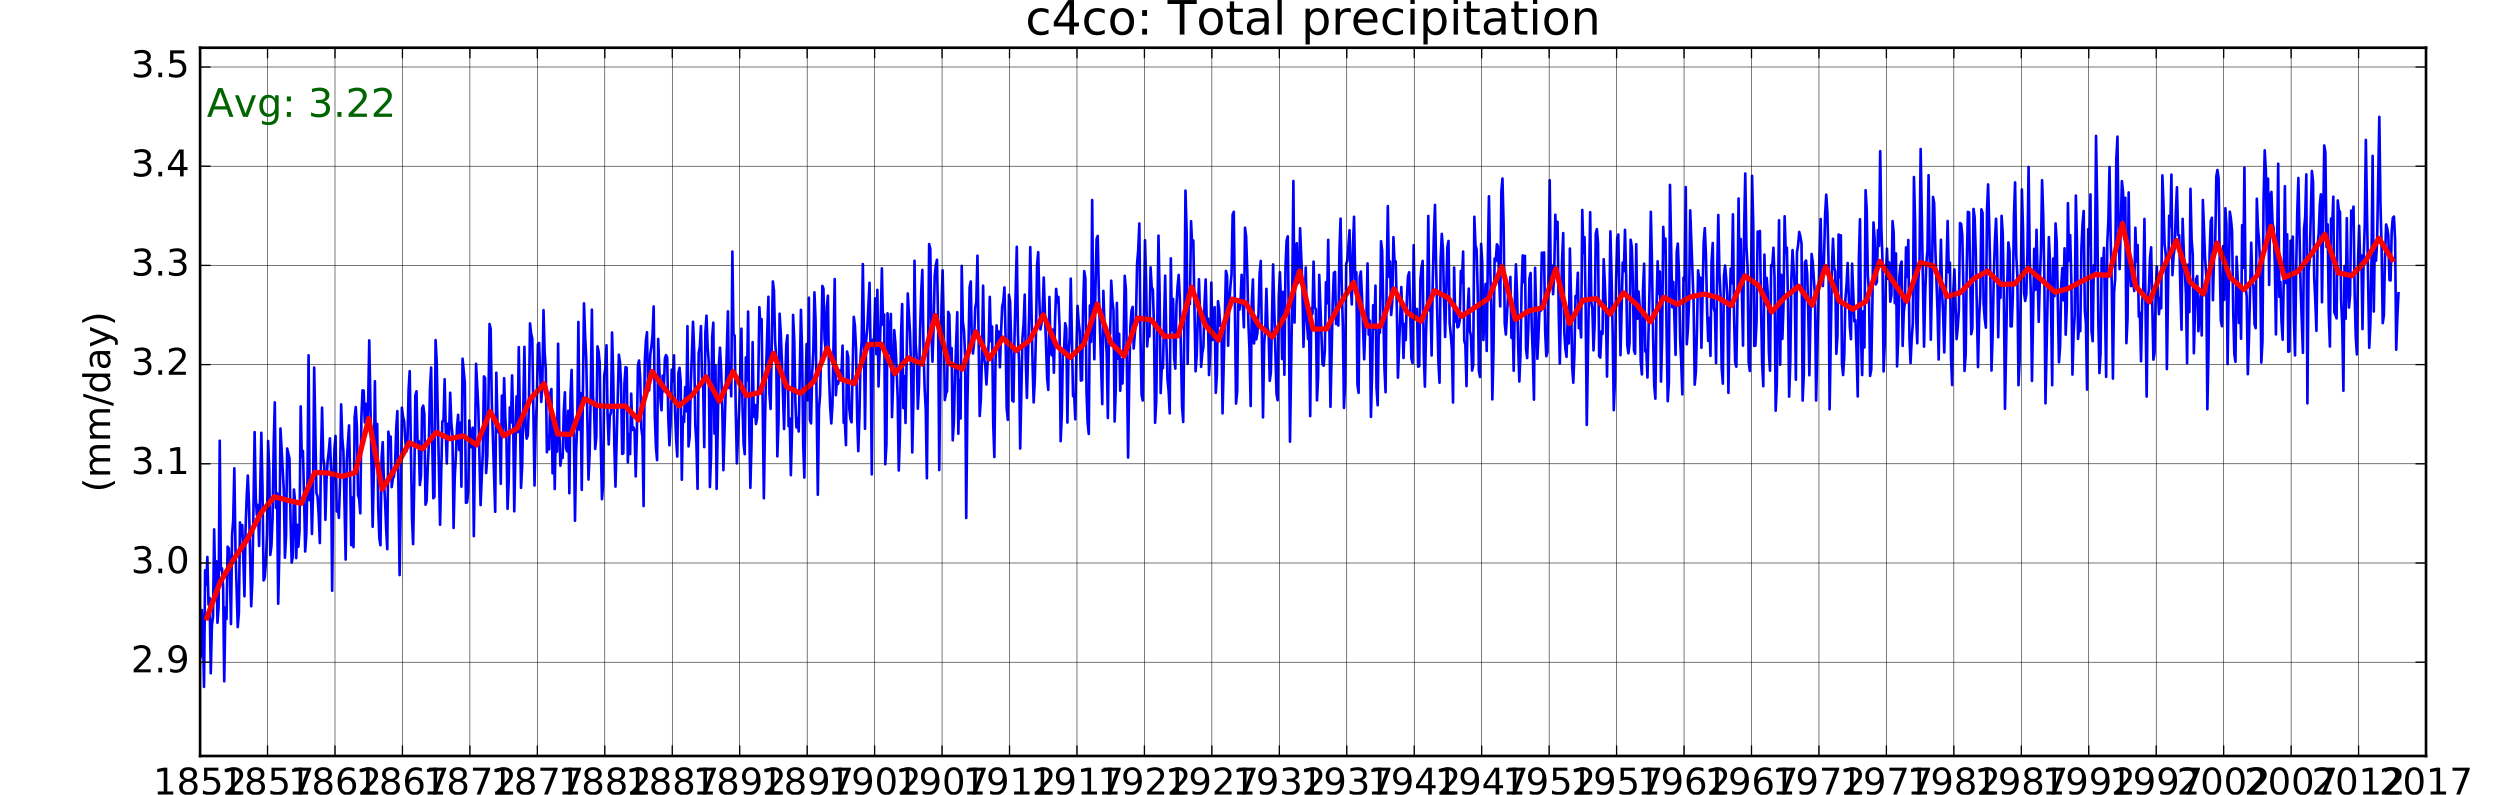
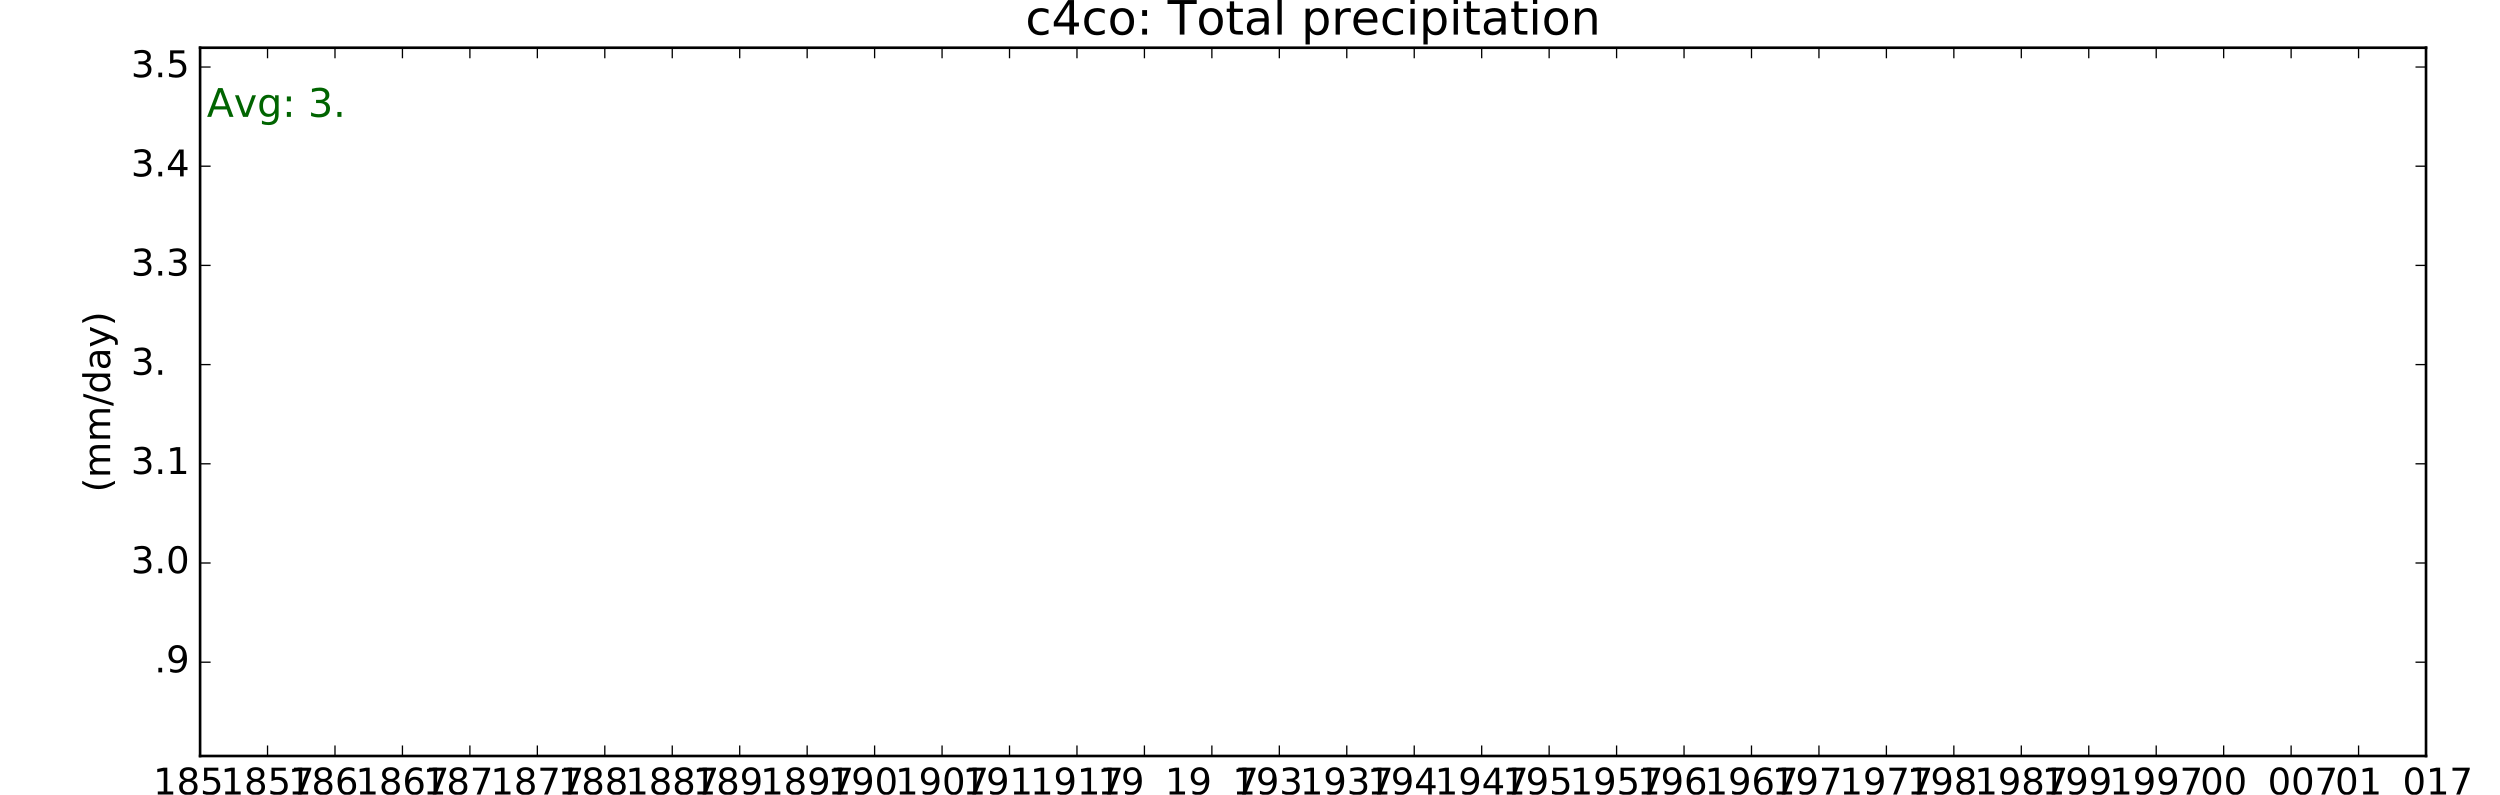
<svg xmlns="http://www.w3.org/2000/svg" xmlns:xlink="http://www.w3.org/1999/xlink" height="302pt" version="1.1" viewBox="0 0 950 302" width="950pt">
  <defs>
    <style type="text/css">
*{stroke-linecap:butt;stroke-linejoin:round;stroke-miterlimit:100000;}
  </style>
  </defs>
  <g id="figure_1">
    <g id="patch_1">
      <path d="M 0 302.4  L 950.4 302.4  L 950.4 0  L 0 0  z " style="fill:#ffffff;" />
    </g>
    <g id="axes_1">
      <g id="patch_2">
-         <path d="M 76.032 287.28  L 921.888 287.28  L 921.888 18.144  L 76.032 18.144  z " style="fill:#ffffff;" />
-       </g>
+         </g>
      <g id="line2d_1">
        <path clip-path="url(#p754b6d6fe8)" d="M 76.249 249.622  L 76.683 231.8  L 77.089 239.252  L 77.524 261.015  L 77.944 216.72  L 78.378 222.204  L 78.798 211.654  L 79.232 229.695  L 79.667 227.244  L 80.087 255.829  L 80.521 237.523  L 80.941 234.364  L 81.376 201.157  L 81.811 223.65  L 82.205 213.269  L 82.64 236.66  L 83.061 230.711  L 83.497 167.478  L 83.918 216.482  L 84.354 215.939  L 84.789 223.032  L 85.21 258.9  L 85.646 230.888  L 86.067 235.243  L 86.502 207.753  L 86.938 208.432  L 87.331 216.329  L 87.767 237.148  L 88.188 203.369  L 88.623 197.514  L 89.045 177.945  L 89.48 208.867  L 90.337 238.309  L 90.772 232.94  L 91.194 198.528  L 91.629 203.571  L 92.064 199.527  L 92.893 226.586  L 93.314 201.045  L 93.75 188.604  L 94.171 180.715  L 94.606 191.298  L 95.463 230.374  L 95.899 220.371  L 96.755 164.198  L 97.189 189.201  L 97.595 195.661  L 98.029 191.909  L 98.449 207.448  L 99.304 164.451  L 99.738 184.958  L 100.172 220.569  L 100.592 219.601  L 101.027 213.762  L 101.447 202.947  L 101.882 167.578  L 102.317 178.19  L 102.71 210.865  L 103.146 207.419  L 103.567 196.875  L 104.002 169.097  L 104.424 152.897  L 104.859 192.985  L 105.295 187.473  L 105.716 229.411  L 106.151 209.641  L 106.573 162.831  L 107.837 185.922  L 108.272 211.919  L 108.693 203.692  L 109.129 170.426  L 109.986 174.169  L 110.421 198.116  L 110.842 213.739  L 111.278 211.48  L 111.699 186.031  L 112.134 190.607  L 112.57 212.08  L 112.963 199.419  L 113.399 207.737  L 113.82 201.502  L 114.255 154.426  L 114.677 173.449  L 115.112 171.364  L 115.547 188.552  L 115.969 209.578  L 116.404 202.997  L 116.826 183.687  L 117.26 135.017  L 117.695 190.08  L 118.101 183.825  L 118.535 202.903  L 118.955 187.183  L 119.389 139.677  L 120.244 187.275  L 120.678 188.745  L 121.098 195.613  L 121.532 206.36  L 121.952 174.744  L 122.387 154.905  L 122.823 173.904  L 123.216 176.827  L 123.651 197.519  L 124.073 182.378  L 124.508 175.135  L 124.929 171.531  L 125.365 166.584  L 125.8 178.529  L 126.222 224.48  L 126.657 184.379  L 127.078 170.776  L 127.514 165.669  L 127.949 194.342  L 128.342 192.594  L 128.778 196.798  L 129.199 183.497  L 129.634 153.665  L 130.056 166.409  L 130.491 171.47  L 131.348 212.644  L 131.783 174.951  L 132.64 161.658  L 133.075 182.722  L 133.469 207.146  L 133.904 189.043  L 134.325 207.905  L 134.761 158.638  L 135.182 154.685  L 135.618 162.261  L 136.053 188.087  L 136.474 189.552  L 136.91 195.065  L 137.331 158.48  L 137.766 148.306  L 138.2 148.45  L 138.606 160.518  L 139.04 153.457  L 139.461 163.54  L 139.895 153.439  L 140.315 129.354  L 141.604 200.181  L 142.038 180.55  L 142.458 144.864  L 142.893 176.441  L 143.328 161.122  L 143.722 192.839  L 144.157 204.64  L 144.578 207.182  L 145.014 173.797  L 145.435 168.023  L 145.87 182.631  L 146.306 190.026  L 146.727 200.741  L 147.163 208.677  L 147.584 164.03  L 148.019 167.336  L 148.455 165.906  L 148.848 185.089  L 149.283 181.843  L 149.705 180.988  L 150.14 176.374  L 150.561 162.702  L 150.997 156.215  L 151.854 218.526  L 152.289 190.987  L 152.71 154.923  L 153.146 158.305  L 153.581 160.14  L 153.974 166.863  L 154.41 171.527  L 154.831 168.065  L 155.266 148.101  L 155.688 141.038  L 156.559 196.747  L 156.98 206.766  L 157.415 183.062  L 157.837 150.218  L 158.272 148.692  L 158.706 170.046  L 159.112 167.593  L 159.546 184.323  L 159.966 180.822  L 160.4 155.164  L 160.821 154.143  L 161.255 157.447  L 161.689 191.79  L 162.109 190.414  L 162.544 177.31  L 162.964 168.68  L 163.398 147.357  L 163.834 139.645  L 164.227 167.088  L 164.663 189.321  L 165.084 188.822  L 165.519 129.247  L 165.941 137.372  L 167.233 199.392  L 168.09 160.126  L 168.525 159.866  L 168.96 144.115  L 169.354 162.631  L 169.789 176.124  L 170.21 161.004  L 170.646 165.854  L 171.067 149.245  L 171.502 160.643  L 171.938 165.366  L 172.359 200.61  L 172.795 181.582  L 173.216 173.525  L 173.651 162.438  L 174.087 157.635  L 174.48 170.976  L 174.915 160.629  L 175.337 184.936  L 175.772 136.296  L 176.629 145.391  L 177.064 191.08  L 177.486 190.915  L 177.921 187.111  L 178.342 159.786  L 178.777 169.976  L 179.617 162.517  L 180.052 203.737  L 180.906 138.251  L 181.76 155.085  L 182.615 191.926  L 183.469 171.786  L 183.904 143.046  L 184.339 143.655  L 184.733 179.755  L 185.168 173.588  L 185.589 154.05  L 186.025 123.109  L 186.446 125.012  L 186.882 152.464  L 188.174 194.482  L 188.595 141.627  L 189.03 159.704  L 189.466 164.35  L 189.859 164.384  L 190.295 183.855  L 190.716 150.351  L 191.151 164.341  L 191.573 143.699  L 192.008 158.502  L 192.443 166.702  L 192.865 193.345  L 193.3 183.049  L 193.722 154.826  L 194.157 160.562  L 194.592 142.665  L 194.986 158.8  L 195.421 194.291  L 196.278 150.622  L 196.699 164.192  L 197.134 131.904  L 197.991 185.396  L 198.427 177.096  L 199.283 131.809  L 199.717 161.896  L 200.123 166.695  L 200.557 165.45  L 200.977 154.722  L 201.412 122.898  L 201.832 126.797  L 202.266 128.615  L 203.12 184.486  L 203.555 162.08  L 203.975 153.112  L 204.41 130.86  L 204.845 130.319  L 205.674 152.738  L 206.095 146.164  L 206.53 117.837  L 206.952 133.506  L 207.387 140.377  L 207.823 171.852  L 208.244 165.904  L 208.679 170.74  L 209.101 149.512  L 209.536 147.826  L 209.971 179.839  L 210.365 158.273  L 210.8 185.842  L 211.221 161.688  L 211.657 171.617  L 212.078 130.615  L 212.514 162.577  L 212.949 176.945  L 213.37 173.135  L 213.806 173.997  L 214.227 156.346  L 214.662 149.075  L 215.098 170.269  L 215.491 171.513  L 215.927 156.106  L 216.348 187.43  L 216.783 150.318  L 217.205 140.581  L 217.64 161.009  L 218.075 164.907  L 218.497 197.893  L 218.932 171.351  L 219.354 160.584  L 219.788 122.336  L 220.223 163.282  L 220.629 149.372  L 221.063 186.146  L 221.917 115.287  L 222.337 127.378  L 222.772 136.298  L 223.626 182.227  L 224.06 172.092  L 224.48 149.146  L 224.915 117.663  L 225.351 150.648  L 225.744 154.944  L 226.179 170.587  L 226.601 166.007  L 227.036 131.63  L 227.457 133.503  L 227.893 138.097  L 228.328 170.493  L 228.75 189.693  L 229.185 184.282  L 229.606 142.601  L 230.042 139.924  L 230.477 131.2  L 230.87 157.657  L 231.306 168.898  L 231.727 158.113  L 232.162 156.64  L 232.584 126.363  L 233.019 142.758  L 233.455 169.778  L 233.876 184.921  L 235.168 134.782  L 235.603 137.746  L 235.997 145.943  L 236.432 172.499  L 236.853 172.28  L 237.289 145.706  L 237.71 139.487  L 238.146 139.795  L 238.581 175.709  L 239.002 164.935  L 239.438 172.513  L 239.859 149.593  L 240.294 163.367  L 240.728 162.432  L 241.134 163.649  L 241.568 181.032  L 241.989 165.541  L 242.423 138.711  L 242.843 136.987  L 243.277 143.805  L 243.712 162.819  L 244.132 166.022  L 244.566 192.302  L 244.986 138.213  L 245.421 129.653  L 245.856 126.252  L 246.25 147.927  L 246.685 148.341  L 247.106 134.57  L 247.542 131.66  L 247.963 127.296  L 248.398 116.446  L 248.834 158.253  L 249.255 169.841  L 249.691 174.86  L 250.112 128.801  L 250.983 152.026  L 251.376 155.926  L 251.811 142.74  L 252.233 148.643  L 252.668 136.158  L 253.089 134.933  L 253.525 135.854  L 253.96 159.079  L 254.382 169.198  L 254.817 161.337  L 255.238 140.464  L 255.674 144.836  L 256.109 135.04  L 256.502 156.151  L 256.938 167.043  L 257.359 173.495  L 257.794 141.811  L 258.216 139.75  L 258.651 144.832  L 259.087 182.305  L 259.508 158.399  L 259.943 160.328  L 260.365 147.101  L 260.8 156.27  L 261.234 123.939  L 261.64 169.64  L 262.074 165.733  L 262.494 146.497  L 263.349 122.277  L 263.783 133.211  L 264.217 161.609  L 264.637 168.444  L 265.072 185.757  L 265.492 134.039  L 265.926 131.941  L 266.362 123.918  L 266.755 143.45  L 267.191 146.089  L 267.612 169.909  L 268.047 126.305  L 268.469 119.959  L 268.904 131.929  L 269.339 137.89  L 269.761 185.072  L 270.196 173.326  L 270.618 128.313  L 271.053 122.613  L 271.488 164.767  L 271.882 138.755  L 272.317 185.768  L 273.174 138.523  L 273.595 132.111  L 274.03 140.653  L 274.466 154.789  L 274.887 178.662  L 276.615 118.326  L 277.008 147.414  L 277.443 138.433  L 277.865 150.608  L 278.3 95.594  L 278.721 127.001  L 279.157 127.473  L 279.592 156.211  L 280.014 176.078  L 280.87 155.325  L 281.739 124.901  L 282.145 154.127  L 282.58 168.75  L 283 172.575  L 283.434 135.816  L 283.854 144.519  L 284.288 118.405  L 284.723 163.218  L 285.143 185.364  L 285.577 168.26  L 285.997 129.993  L 286.432 158.311  L 286.867 153.874  L 287.261 161.129  L 287.696 158.809  L 288.117 146.603  L 288.553 116.73  L 288.974 123.665  L 289.41 121.298  L 290.266 189.336  L 290.702 160.562  L 291.123 140.226  L 291.994 112.772  L 292.387 149.464  L 292.823 155.39  L 293.679 106.95  L 294.101 110.406  L 294.536 129.73  L 294.971 135.714  L 295.393 173.422  L 295.828 160.192  L 296.25 119.201  L 296.685 126.472  L 297.12 137.177  L 297.949 163.021  L 298.37 144.746  L 298.806 130.844  L 299.227 127.412  L 299.662 161.937  L 300.098 159.025  L 300.519 180.567  L 300.955 163.722  L 301.376 119.674  L 301.811 129.28  L 302.245 152.942  L 302.651 162.413  L 303.085 158.875  L 303.505 163.967  L 304.36 117.723  L 304.794 133.967  L 305.228 169.239  L 305.648 181.467  L 306.083 150.175  L 306.503 130.736  L 306.938 152.072  L 307.373 113.122  L 307.766 159.575  L 308.202 160.885  L 308.623 141.836  L 309.058 133.44  L 309.48 111.09  L 309.915 121.777  L 310.772 188.015  L 311.207 155.519  L 311.629 149.966  L 312.064 132.41  L 312.499 108.645  L 312.893 109.619  L 313.328 128.709  L 313.749 132.918  L 314.185 116.758  L 314.606 112.374  L 315.042 143.258  L 315.477 154.933  L 315.898 160.904  L 316.334 153.837  L 317.19 106.048  L 317.626 150.181  L 318.019 144.899  L 318.455 145.905  L 318.876 143.927  L 319.311 140.709  L 319.733 142.598  L 320.168 131.328  L 320.603 160.668  L 321.025 159.78  L 321.46 169.144  L 321.882 133.579  L 322.317 135.769  L 322.752 155.394  L 323.146 159.152  L 323.581 160.486  L 324.438 120.403  L 324.859 123.725  L 325.294 132.414  L 325.73 158.976  L 326.151 171.455  L 326.587 157.446  L 327.008 135.848  L 327.443 129.646  L 327.879 100.338  L 328.272 126.441  L 328.707 162.948  L 329.129 129.19  L 329.564 124.93  L 330.421 107.458  L 330.856 135.898  L 331.278 180.274  L 331.713 129.07  L 332.134 130.213  L 332.57 113.392  L 333.005 134.578  L 333.398 110.136  L 333.834 146.839  L 334.69 120.973  L 335.112 101.986  L 335.547 123.384  L 335.983 119.517  L 336.404 176.409  L 336.839 169.01  L 337.261 119.054  L 337.696 128.01  L 338.131 134.458  L 338.525 119.318  L 338.96 158.509  L 339.381 145.551  L 339.817 125.446  L 340.238 130.416  L 340.674 139.256  L 341.109 150.725  L 341.53 178.787  L 341.966 165.318  L 342.387 127.371  L 342.822 115.553  L 343.256 155.056  L 343.662 142.883  L 344.096 160.739  L 344.951 111.534  L 345.805 126.414  L 346.24 141.497  L 346.66 171.93  L 347.094 151.55  L 347.514 99.087  L 347.949 130.734  L 348.384 136.42  L 348.778 155.31  L 349.213 146.684  L 349.634 125.499  L 350.07 110.79  L 350.491 102.561  L 350.926 131.987  L 351.362 147.524  L 351.783 155.742  L 352.219 181.739  L 353.075 92.757  L 353.511 94.603  L 353.904 125.213  L 354.339 137.456  L 354.761 124.536  L 355.196 104.676  L 355.617 100.738  L 356.053 98.705  L 356.488 123.351  L 356.91 178.616  L 357.345 142.003  L 357.766 116.041  L 358.202 102.742  L 358.637 124.385  L 359.03 152.016  L 359.466 149.551  L 359.887 148.6  L 360.322 118.498  L 360.744 119.583  L 361.179 137.911  L 361.615 132.272  L 362.036 167.327  L 362.471 160.356  L 362.893 142.676  L 363.762 118.643  L 364.168 164.825  L 364.602 144.376  L 365.022 159.026  L 365.456 101.03  L 365.877 122.211  L 366.311 125.517  L 366.745 135.262  L 367.165 196.828  L 367.6 154.074  L 368.454 109.073  L 368.89 106.98  L 369.283 129.851  L 369.719 134.322  L 370.14 130.256  L 370.575 117.05  L 370.997 114.744  L 371.432 97.159  L 372.289 158.081  L 372.724 151.781  L 373.146 135.277  L 373.581 108.555  L 374.016 136.383  L 374.41 138.858  L 374.845 146.122  L 375.702 130.107  L 376.123 112.817  L 376.558 129.669  L 376.994 124.069  L 377.415 160.805  L 377.851 173.66  L 378.272 138.271  L 378.707 123.647  L 379.143 130.369  L 379.536 125.974  L 379.971 139.575  L 380.393 126.403  L 380.828 116.518  L 381.249 114.564  L 381.685 109.222  L 382.12 128.241  L 382.542 155.195  L 382.977 159.539  L 383.398 112.009  L 383.833 114.46  L 384.267 130.853  L 384.673 152.205  L 385.108 152.622  L 385.528 127.746  L 386.382 93.79  L 386.816 127.343  L 387.251 137.868  L 387.671 170.442  L 388.525 128.671  L 388.96 123.216  L 389.395 111.962  L 389.789 136.832  L 390.224 151.181  L 391.081 118.942  L 391.502 93.909  L 392.373 138.278  L 392.794 152.913  L 393.23 144.219  L 393.651 127.434  L 394.086 100.637  L 394.522 95.828  L 394.915 112.809  L 395.351 125.196  L 395.772 122.858  L 396.207 118.032  L 396.629 105.486  L 397.921 143.951  L 398.356 148.171  L 398.778 112.834  L 399.213 133.068  L 399.648 134.993  L 400.042 125.25  L 400.477 141.626  L 400.898 122.811  L 401.334 109.786  L 401.755 114.914  L 402.19 112.822  L 402.626 124.001  L 403.047 167.645  L 403.483 157.228  L 403.904 133.235  L 404.339 132.814  L 404.773 122.811  L 405.179 124.876  L 405.613 160.578  L 406.033 134.51  L 406.468 128.271  L 406.888 105.882  L 407.756 150.545  L 408.176 149.935  L 408.611 159.332  L 409.031 133.451  L 409.466 116.243  L 409.901 122.546  L 410.294 126.026  L 410.73 144.636  L 411.151 144.445  L 411.586 116.778  L 412.008 103.031  L 412.443 105.792  L 412.879 148.953  L 413.3 160.601  L 413.735 164.89  L 414.157 116.103  L 414.592 129.913  L 415.027 76.018  L 415.421 117.579  L 415.856 136.522  L 416.277 109.541  L 416.713 90.774  L 417.134 89.643  L 417.57 111.579  L 418.862 153.571  L 419.283 110.529  L 419.718 124.253  L 420.154 127.694  L 420.547 134.356  L 420.983 158.83  L 421.404 128.519  L 421.839 126.956  L 422.261 106.651  L 422.696 114.258  L 423.131 118.068  L 423.553 160.166  L 423.988 147.732  L 424.41 115.109  L 424.844 136.308  L 425.279 126.848  L 425.685 148.492  L 426.119 136.548  L 426.539 145.72  L 426.973 130.38  L 427.393 104.82  L 427.828 109.88  L 428.682 173.856  L 429.116 143.143  L 429.536 124.176  L 429.971 118.059  L 430.407 116.609  L 430.8 132.448  L 431.657 121.47  L 432.092 100.152  L 432.513 95.198  L 432.949 84.926  L 433.384 128.489  L 433.806 150.044  L 434.241 152.202  L 435.098 91.292  L 435.533 106.712  L 435.926 131.656  L 436.362 125.597  L 436.783 127.874  L 437.218 101.588  L 437.64 109.046  L 438.075 110.146  L 438.511 123.813  L 438.932 160.666  L 439.367 152.52  L 440.224 89.541  L 440.659 111.927  L 441.053 149.363  L 441.488 139.619  L 441.909 139.903  L 442.766 104.765  L 443.202 129.071  L 443.637 144.054  L 444.058 148.424  L 444.494 157.106  L 444.915 98.171  L 445.35 125.451  L 445.784 113.601  L 446.19 136.113  L 446.624 140.071  L 447.045 116.108  L 447.479 108.782  L 447.899 104.471  L 448.333 113.454  L 449.188 154.486  L 449.622 160.35  L 450.042 124.334  L 450.477 72.434  L 450.912 87.683  L 451.306 138.251  L 451.741 113.015  L 452.162 115.535  L 452.598 84.054  L 453.019 93.426  L 453.454 91.365  L 454.311 141.102  L 454.747 135.195  L 455.603 106.116  L 456.039 120.484  L 456.432 139.415  L 456.867 134.132  L 457.289 131.955  L 457.724 115.33  L 458.145 106.189  L 458.581 122.816  L 459.016 121.053  L 459.438 142.518  L 459.873 134.163  L 460.294 107.39  L 460.73 129.207  L 461.165 120.729  L 461.558 116.722  L 461.994 149.276  L 462.415 142.337  L 462.85 114.443  L 463.272 117.438  L 463.707 123.949  L 464.143 123.578  L 464.564 157.075  L 465.856 102.946  L 466.29 104.84  L 466.696 131.382  L 467.13 115.087  L 467.55 108.884  L 467.984 104.21  L 468.405 81.509  L 468.839 80.483  L 469.693 153.361  L 470.128 148.937  L 470.548 113.721  L 470.982 117.698  L 471.418 114.304  L 471.811 104.416  L 472.668 124.381  L 473.103 86.533  L 473.525 89.875  L 473.96 103.043  L 474.395 122.92  L 474.817 133.364  L 475.252 154.302  L 475.674 115.135  L 476.109 106.203  L 476.544 130.503  L 476.938 123.445  L 477.373 128.966  L 477.794 126.65  L 478.23 119.023  L 478.651 104.059  L 479.086 99.158  L 479.943 158.605  L 480.379 130.754  L 480.8 125.298  L 481.235 109.77  L 481.671 124.709  L 482.064 125.863  L 482.499 144.729  L 482.921 141.589  L 483.777 100.473  L 485.07 149.655  L 485.505 152.103  L 485.926 112.772  L 486.361 103.452  L 486.795 114.294  L 487.201 136.428  L 487.636 110.89  L 488.056 142.394  L 488.49 101.419  L 488.91 91.432  L 489.344 89.809  L 489.779 123.876  L 490.199 167.833  L 491.053 111.394  L 491.488 68.773  L 491.923 122.584  L 492.317 96.047  L 492.752 92.426  L 493.173 107.598  L 493.609 107.092  L 494.03 86.744  L 494.901 108.146  L 495.322 131.774  L 496.179 101.65  L 496.614 121.623  L 497.05 128.87  L 497.443 122.166  L 497.879 158.126  L 498.3 117.196  L 498.735 119.278  L 499.157 99.416  L 499.592 116.868  L 500.027 117.497  L 500.449 152.135  L 500.884 143.133  L 501.306 104.473  L 502.57 138.493  L 503.005 138.972  L 503.426 133.449  L 503.862 107.25  L 504.283 115.237  L 504.718 91.147  L 505.575 154.6  L 506.432 115.426  L 506.867 103.704  L 507.301 103.307  L 507.707 123.127  L 508.141 120.959  L 508.561 123.705  L 508.996 94.946  L 509.416 83.079  L 509.85 108.065  L 510.284 123.899  L 510.704 155.006  L 511.139 145.952  L 511.559 100.277  L 511.994 99.006  L 512.822 87.5  L 513.258 107.374  L 513.679 115.68  L 514.114 94.213  L 514.536 82.373  L 514.971 106.058  L 515.407 103.441  L 515.828 146.106  L 516.263 149.284  L 516.685 105.366  L 517.12 103.198  L 517.555 112.508  L 518.384 136.536  L 518.805 124.521  L 519.241 120.526  L 519.662 100.091  L 520.098 127.171  L 520.533 121.823  L 520.954 158.414  L 521.39 141.68  L 521.811 115.972  L 522.246 124.952  L 522.682 108.542  L 523.075 147.279  L 523.511 154.004  L 523.932 124.385  L 524.367 126.446  L 524.789 91.66  L 525.224 95.322  L 526.081 139.807  L 526.516 149.049  L 526.938 106.373  L 527.372 78.316  L 527.807 105.165  L 528.213 99.376  L 528.647 119.689  L 529.067 114.652  L 529.501 90.136  L 529.921 99.519  L 530.356 99.324  L 530.79 116.918  L 531.21 143.497  L 532.499 109.078  L 532.935 121.478  L 533.328 136.031  L 533.763 123.078  L 534.185 129.208  L 534.62 113.026  L 535.041 105.13  L 535.477 103.477  L 536.334 136.18  L 536.769 137.97  L 537.19 93.181  L 537.626 119.468  L 538.061 119.627  L 538.454 117.408  L 538.89 139.346  L 539.311 139.144  L 539.746 106.313  L 540.168 101.692  L 540.603 99.155  L 541.039 134.584  L 541.46 146.917  L 541.895 126.154  L 542.317 114.376  L 542.752 82.053  L 543.187 117.979  L 543.581 114.219  L 544.016 135.082  L 544.437 107.241  L 544.873 89.493  L 545.294 77.858  L 545.73 101.781  L 546.586 137.379  L 547.022 145.448  L 547.443 98.417  L 547.878 88.866  L 548.312 94.597  L 548.718 113.379  L 549.152 128.05  L 550.007 93.871  L 550.427 91.574  L 550.861 122.691  L 551.296 127.153  L 551.716 132.709  L 552.15 152.943  L 552.57 101.662  L 553.005 122.205  L 553.44 118.302  L 553.834 124.394  L 554.269 124.051  L 554.69 121.736  L 555.126 102.953  L 555.547 107.395  L 555.982 95.593  L 556.418 129.471  L 556.839 131.019  L 557.275 146.723  L 557.696 118.856  L 558.131 109.664  L 558.567 125.848  L 558.96 127.614  L 559.395 140.824  L 559.817 138.821  L 560.252 82.372  L 560.673 93.033  L 561.109 94.848  L 561.544 111.259  L 561.966 140.884  L 562.401 143.276  L 562.822 92.696  L 563.258 99.709  L 563.693 129.218  L 564.522 107.892  L 564.943 133.361  L 565.378 98.172  L 565.8 74.581  L 566.235 100.632  L 566.671 116.211  L 567.092 151.768  L 567.527 132.862  L 567.949 98.257  L 568.384 99.239  L 568.818 92.84  L 569.224 93.549  L 570.078 116.431  L 570.512 72.756  L 570.933 67.84  L 571.367 85.238  L 571.801 122.891  L 572.221 127.116  L 573.076 112.066  L 573.51 112.758  L 573.946 105.233  L 574.339 128.393  L 574.775 121.146  L 575.196 140.881  L 575.631 114.734  L 576.053 100.438  L 576.488 111.726  L 576.923 131.979  L 577.345 144.973  L 577.78 134.507  L 578.202 109.602  L 578.637 97.061  L 579.072 107.242  L 579.466 97.223  L 579.901 132.657  L 580.322 136.056  L 580.758 124.835  L 581.179 105.867  L 581.614 103.731  L 582.05 123.763  L 582.471 135.074  L 582.907 151.862  L 583.328 101.775  L 584.199 136.339  L 584.592 128.205  L 585.027 116.783  L 585.449 118.132  L 585.884 96.024  L 586.305 96.416  L 586.741 95.893  L 587.176 126.402  L 587.598 135.371  L 588.033 133.838  L 588.889 68.492  L 589.323 108.396  L 589.729 100.876  L 590.164 111.796  L 590.584 104.765  L 591.018 81.601  L 591.438 90.696  L 591.872 84.321  L 592.307 118.817  L 592.727 138.148  L 593.581 99.213  L 594.016 88.566  L 594.451 126.453  L 594.845 132.597  L 595.28 135.61  L 595.701 121.7  L 596.137 130.506  L 596.558 94.446  L 596.994 113.302  L 597.429 139.502  L 597.85 145.427  L 598.286 134.362  L 598.707 112.484  L 599.142 112.968  L 599.578 103.643  L 599.971 124.692  L 600.407 122.408  L 600.828 128.205  L 601.263 79.78  L 601.685 95.946  L 602.12 90.138  L 602.555 118.095  L 602.977 161.452  L 604.269 80.633  L 604.704 114.881  L 605.098 117.389  L 605.533 133.139  L 605.954 123.246  L 606.39 88.911  L 606.811 87.077  L 607.246 92.323  L 607.682 135.298  L 608.103 135.877  L 608.539 125.94  L 608.96 126.909  L 609.395 98.502  L 609.829 107.492  L 610.235 118.208  L 610.669 143.097  L 611.089 118.264  L 611.524 119.383  L 611.944 87.901  L 612.378 104.475  L 612.812 126.437  L 613.232 155.853  L 613.667 144.717  L 614.087 108.01  L 614.522 90.855  L 614.957 89.109  L 615.786 134.968  L 616.642 99.754  L 617.064 103.092  L 617.499 87.333  L 617.935 104.692  L 618.356 131.048  L 618.791 134.256  L 619.213 130.449  L 619.648 91.113  L 620.083 94.019  L 620.477 106.544  L 620.912 133.073  L 621.333 134.433  L 621.769 92.803  L 622.19 121.126  L 622.626 110.735  L 623.061 116.108  L 623.482 137.5  L 623.918 142.275  L 624.339 110.082  L 624.774 100.196  L 625.21 133.539  L 625.603 133.058  L 626.039 143.445  L 626.895 106.385  L 627.317 80.491  L 627.752 100.057  L 628.187 128.204  L 628.609 146.601  L 629.044 151.494  L 629.466 116.678  L 629.9 99.28  L 630.335 111.683  L 630.741 103.188  L 631.175 145.001  L 631.595 128.814  L 632.029 86.23  L 632.449 95.982  L 632.884 90.664  L 633.318 126.839  L 633.738 152.446  L 634.172 145.396  L 634.592 70.262  L 635.463 116.75  L 635.856 107.156  L 636.713 134.842  L 637.148 95.845  L 637.569 92.568  L 638.005 104.043  L 638.44 128.544  L 638.862 137.628  L 639.297 149.849  L 639.718 105.536  L 640.154 106.317  L 640.589 71.1  L 640.982 130.806  L 641.418 124.788  L 641.839 114.665  L 642.274 79.928  L 643.567 115.028  L 643.988 146.165  L 644.423 141.242  L 644.845 125.293  L 645.28 102.744  L 645.715 106.749  L 646.109 105.479  L 646.544 132.161  L 647.401 92.095  L 647.822 86.698  L 648.258 96.959  L 648.693 117.772  L 649.114 129.56  L 649.55 120.811  L 649.971 135.229  L 650.406 99.218  L 650.84 92.34  L 651.246 117.129  L 651.68 118.738  L 652.101 137.981  L 652.535 102.778  L 652.955 81.692  L 653.389 103.937  L 653.824 112.599  L 654.244 139.792  L 654.678 145.781  L 655.098 104.89  L 655.533 100.907  L 655.968 106.084  L 656.362 112.231  L 656.797 149.289  L 657.218 121.74  L 657.654 102.101  L 658.075 107.653  L 658.51 81.444  L 658.946 120.288  L 659.367 137.575  L 659.803 139.333  L 660.224 114.815  L 660.659 75.428  L 661.095 108.955  L 661.488 90.839  L 662.345 131.333  L 662.78 86.74  L 663.201 65.942  L 663.637 93.485  L 664.072 101.413  L 664.494 137.643  L 664.929 140.968  L 665.35 111.99  L 665.786 66.809  L 666.221 84.826  L 666.614 131.455  L 667.05 131.332  L 667.471 122.598  L 667.906 87.986  L 668.328 89.161  L 668.763 87.769  L 669.199 117.356  L 669.62 138.267  L 670.055 146.782  L 670.477 96.763  L 670.912 115.485  L 671.346 105.622  L 671.752 111.354  L 672.186 134.295  L 672.606 140.864  L 673.04 100.689  L 673.461 101.055  L 673.895 94.135  L 674.329 105.54  L 674.749 156.061  L 675.184 145.63  L 676.038 83.701  L 676.474 138.598  L 676.867 104.436  L 677.303 128.779  L 677.724 116.357  L 678.159 82.184  L 678.581 95.771  L 679.016 94.134  L 679.451 115.486  L 679.873 150.718  L 680.308 137.443  L 680.73 105.586  L 681.165 95.032  L 681.994 109.296  L 682.429 144.276  L 682.85 95.823  L 683.286 93.077  L 683.707 88.131  L 684.142 89.922  L 684.578 92.477  L 684.999 152.225  L 685.435 142.247  L 685.856 99.712  L 686.291 98.986  L 686.727 103.896  L 687.12 118.089  L 687.555 142.593  L 688.412 96.508  L 688.833 99.499  L 689.704 112.493  L 690.126 152.185  L 691.417 96.317  L 691.851 83.223  L 692.257 105.286  L 692.692 108.684  L 693.112 98.684  L 693.546 81.416  L 693.966 73.97  L 694.4 80.637  L 694.835 99.368  L 695.255 155.541  L 696.109 102.955  L 696.544 90.723  L 696.979 101.758  L 697.373 103.191  L 697.808 134.452  L 698.229 127.693  L 698.665 89.099  L 699.086 105.331  L 699.522 89.42  L 699.957 138.246  L 700.378 142.513  L 700.814 135.431  L 701.235 113.814  L 701.67 108.378  L 702.106 99.921  L 702.935 124.342  L 703.356 128.887  L 703.791 100.181  L 704.648 122.094  L 705.083 121.687  L 705.505 133.84  L 705.94 150.64  L 706.362 98.757  L 706.797 83.306  L 707.232 130.39  L 707.626 142.525  L 708.061 118.287  L 708.482 132.035  L 708.918 72.275  L 709.339 79.356  L 709.774 104.742  L 710.21 110.638  L 710.631 142.842  L 711.067 140.48  L 711.488 116.666  L 711.923 84.522  L 712.357 90.858  L 712.763 108.067  L 713.197 107.278  L 713.617 87.449  L 714.052 93.433  L 714.472 57.447  L 714.906 86.182  L 715.34 98.714  L 715.76 141.143  L 716.195 130.882  L 716.615 106.101  L 717.05 94.504  L 717.485 105.971  L 717.878 99.705  L 718.314 114.643  L 718.735 112.168  L 719.17 84.017  L 719.592 88.357  L 720.027 115.202  L 720.463 96.303  L 720.884 139.231  L 721.319 128.556  L 721.741 105.366  L 722.176 100.725  L 722.611 99.404  L 723.005 131.457  L 723.44 118.482  L 723.861 114.873  L 724.297 94.012  L 724.718 105.223  L 725.154 91.196  L 725.589 128.454  L 726.01 137.964  L 726.446 128.688  L 726.867 122.762  L 727.302 67.262  L 727.738 84.564  L 728.131 120.268  L 728.567 130.428  L 728.988 105.979  L 729.423 99.312  L 729.845 56.636  L 731.137 131.727  L 731.572 112.251  L 731.994 100.066  L 732.428 95.201  L 732.863 66.578  L 733.703 129.099  L 734.123 108.29  L 734.557 74.821  L 734.977 77.193  L 735.412 94.307  L 736.266 118.478  L 736.7 136.605  L 737.12 109.512  L 737.555 91.109  L 737.991 111.161  L 738.384 119.124  L 738.819 133.915  L 739.676 100.878  L 740.097 83.975  L 740.533 103.427  L 740.968 99.805  L 741.39 135.999  L 741.825 146.314  L 742.246 110.982  L 742.682 102.419  L 743.51 128.852  L 743.946 124.313  L 744.367 117.826  L 744.802 84.762  L 745.224 85.071  L 745.659 89.309  L 746.095 109.195  L 746.516 140.963  L 746.951 134.864  L 747.373 100.401  L 747.808 80.517  L 748.243 80.712  L 749.072 126.99  L 749.493 124.863  L 749.929 79.398  L 750.35 82.493  L 750.786 95.685  L 751.642 139.493  L 752.078 120.814  L 752.499 112.281  L 752.934 79.548  L 753.368 80.916  L 753.774 115.343  L 754.208 121.213  L 754.629 124.51  L 755.063 79.759  L 755.483 70.093  L 755.917 85.964  L 756.352 106.156  L 756.772 140.81  L 757.206 126.919  L 757.626 105.248  L 758.061 91.673  L 758.496 83.141  L 758.89 94.862  L 759.325 128.16  L 759.746 108.173  L 760.182 113.169  L 760.603 82.014  L 761.038 88.643  L 761.474 113.042  L 761.895 155.325  L 762.752 107.987  L 763.187 92.12  L 763.623 95.461  L 764.016 124.022  L 764.451 124.013  L 764.873 112.317  L 765.308 81.927  L 765.729 69.313  L 766.165 96.8  L 766.6 104.772  L 767.022 146.375  L 767.457 136.565  L 767.878 111.356  L 768.314 72.006  L 768.749 87.278  L 769.142 111.384  L 769.578 114.363  L 769.999 111.886  L 770.434 95.546  L 770.856 63.462  L 771.291 97.703  L 771.727 112.114  L 772.148 144.743  L 773.005 94.544  L 773.44 110.135  L 773.874 87.333  L 774.714 122.292  L 775.134 106.789  L 775.568 95.085  L 775.989 68.484  L 776.423 81.914  L 776.857 106.365  L 777.277 153.267  L 778.566 90.099  L 779.002 99.429  L 779.395 116.168  L 779.831 146.376  L 780.252 98.247  L 780.687 112.581  L 781.109 84.899  L 781.544 91.819  L 782.401 137.668  L 782.836 131.779  L 783.258 108.694  L 783.693 101.86  L 784.128 114.148  L 784.522 94.365  L 784.957 127.17  L 785.378 116.44  L 785.814 77.197  L 786.235 99.154  L 786.67 89.345  L 787.106 106.499  L 787.527 142.344  L 787.963 126.831  L 788.384 119.851  L 788.819 74.332  L 789.255 92.451  L 789.648 128.805  L 790.083 124.5  L 790.505 125.821  L 790.94 94.208  L 791.361 85.078  L 791.797 80.176  L 792.232 118.086  L 792.654 122.925  L 793.089 148.068  L 793.51 87.103  L 793.945 92.992  L 794.379 73.86  L 794.785 125.842  L 795.22 129.659  L 795.64 100.806  L 796.074 102.815  L 796.494 51.653  L 796.928 78.65  L 797.363 121.751  L 797.783 141.769  L 798.217 134.036  L 798.637 98.149  L 799.072 103.187  L 799.507 94.202  L 800.336 143.197  L 800.757 92.629  L 801.193 83.463  L 801.614 63.475  L 802.05 90.314  L 802.485 108.879  L 802.906 143.863  L 803.342 111.085  L 803.763 105.97  L 804.198 60.525  L 804.634 51.908  L 805.027 86.304  L 805.463 102.263  L 806.319 68.841  L 806.741 72.858  L 807.176 90.553  L 807.611 75.161  L 808.033 130.401  L 808.468 120.872  L 808.89 73.127  L 809.325 101.901  L 809.76 108.711  L 810.154 108.566  L 810.589 106.939  L 811.01 110.57  L 811.446 86.527  L 811.867 99.402  L 812.302 93.128  L 812.738 120.314  L 813.159 118.814  L 813.595 137.265  L 814.016 114.884  L 814.451 109.292  L 814.885 83.189  L 815.725 150.706  L 816.145 113.447  L 816.58 110.066  L 817 98.005  L 817.434 93.973  L 818.288 136.665  L 818.723 134.236  L 819.143 112.109  L 819.578 101.333  L 820.013 109.413  L 820.406 119.378  L 820.842 113.202  L 821.263 117.15  L 821.698 66.619  L 822.12 77.295  L 822.555 93.04  L 822.991 96.613  L 823.412 140.249  L 824.269 81.989  L 824.704 86.075  L 825.139 66.349  L 825.533 104.548  L 825.968 97.03  L 826.389 94.031  L 826.825 80.47  L 827.246 71.141  L 827.682 89.359  L 828.117 89.434  L 828.538 110.166  L 828.974 125.289  L 829.395 83.165  L 829.83 95.477  L 830.659 111.557  L 831.095 138.041  L 831.516 100.555  L 831.951 118.582  L 832.373 71.747  L 832.808 90.927  L 833.243 96.719  L 833.665 134.227  L 834.1 117.698  L 834.522 106.057  L 834.956 104.892  L 835.391 125.861  L 836.231 112.199  L 836.651 127.473  L 837.085 76.003  L 837.94 98.37  L 838.374 104.44  L 838.794 155.511  L 839.228 132.929  L 839.648 96.315  L 840.083 84.053  L 840.519 82.727  L 840.912 114.076  L 841.347 96.343  L 841.769 93.24  L 842.204 67.016  L 842.625 64.591  L 843.061 67.683  L 843.496 99.471  L 843.918 121.773  L 844.353 123.975  L 844.774 93.524  L 845.21 113.929  L 845.645 79.139  L 846.038 85.517  L 846.474 138.368  L 847.33 80.443  L 847.752 83.102  L 848.187 87.827  L 848.623 118.046  L 849.044 134.517  L 849.479 137.492  L 849.901 97.58  L 850.336 106.26  L 850.771 122.733  L 851.165 108.858  L 851.6 128.709  L 852.021 85.555  L 852.457 101.799  L 852.878 63.674  L 853.314 108.698  L 853.749 112.694  L 854.17 142.185  L 854.606 128.502  L 855.462 92.221  L 855.896 106.999  L 856.302 108.959  L 856.736 123.191  L 857.157 124.682  L 857.591 75.513  L 858.011 86.286  L 858.445 91.786  L 858.88 101.625  L 859.3 137.779  L 859.734 129.765  L 860.154 76.402  L 860.589 57.125  L 861.024 64.777  L 861.418 90.596  L 861.853 67.867  L 862.274 108.28  L 862.71 74.254  L 863.131 72.914  L 863.566 84.775  L 864.002 86.814  L 864.423 99.98  L 864.859 127.073  L 865.715 62.198  L 866.151 112.774  L 866.544 107.106  L 866.979 122.213  L 867.401 129.106  L 867.836 105.564  L 868.257 70.766  L 868.693 107.526  L 869.128 89.046  L 869.55 133.673  L 869.985 133.514  L 870.406 91.495  L 870.842 95.221  L 871.277 89.904  L 871.67 120.452  L 872.106 135.053  L 872.527 103.18  L 872.962 80.361  L 873.384 67.625  L 874.255 110.259  L 875.111 134.072  L 875.533 87.036  L 875.968 82.447  L 876.402 66.266  L 876.808 153.275  L 877.242 102.946  L 877.662 98.962  L 878.517 64.955  L 878.951 69.146  L 879.385 105.367  L 879.805 114.118  L 880.24 125.73  L 880.66 93.568  L 881.094 88.826  L 881.53 77.73  L 881.923 73.843  L 882.359 114.859  L 883.215 55.28  L 883.637 57.803  L 884.072 93.87  L 884.507 85.267  L 884.929 118.724  L 885.364 131.677  L 885.786 83.062  L 886.221 86.381  L 886.656 74.757  L 887.05 118.735  L 887.485 119.685  L 887.906 120.97  L 888.342 76.164  L 888.763 79.965  L 889.198 80.436  L 889.634 114.363  L 890.055 123.202  L 890.491 148.492  L 890.912 101.071  L 891.347 121.127  L 891.783 82.917  L 892.176 107.111  L 892.611 116.865  L 893.033 112.02  L 893.468 80.015  L 893.889 85.245  L 894.325 78.511  L 894.76 110.953  L 895.182 127.923  L 895.617 134.669  L 896.038 99.794  L 896.473 85.777  L 896.907 101.141  L 897.313 97.045  L 897.748 125.062  L 898.168 99.173  L 898.602 85.342  L 899.022 53.17  L 899.891 106.889  L 900.311 132.157  L 900.745 123.022  L 901.165 98.858  L 901.6 59.227  L 902.035 118.372  L 902.429 91.953  L 902.864 99.063  L 903.285 92.382  L 904.142 44.409  L 904.578 77.654  L 905.013 94.134  L 905.434 122.803  L 905.87 119.865  L 906.291 98.012  L 906.726 85.3  L 907.162 86.867  L 907.555 89.543  L 907.991 106.437  L 908.412 106.6  L 908.847 87.843  L 909.269 82.774  L 909.704 82.297  L 910.139 91.408  L 910.561 132.894  L 910.996 120.273  L 911.418 111.445  L 911.418 111.445  " style="fill:none;stroke:#0000ff;stroke-linecap:square;" />
      </g>
      <g id="line2d_2">
        <path clip-path="url(#p754b6d6fe8)" d="M 78.595 234.743  L 83.722 221.117  L 88.848 212.459  L 93.974 204.896  L 99.101 194.953  L 104.227 188.772  L 109.354 190.129  L 114.48 191.283  L 119.606 179.532  L 124.733 179.745  L 129.859 181.041  L 134.986 179.604  L 140.112 159.057  L 145.238 185.846  L 150.365 177.735  L 155.491 168.234  L 160.618 170.535  L 165.744 164.302  L 170.87 166.714  L 175.997 165.631  L 181.123 169.075  L 186.25 156.327  L 191.376 165.592  L 196.502 162.765  L 201.629 151.468  L 206.755 145.852  L 211.882 164.892  L 217.008 165.086  L 222.134 151.532  L 227.261 154.179  L 232.387 154.434  L 237.514 154.249  L 242.64 159.573  L 247.766 141.158  L 252.893 148.076  L 258.019 154.258  L 263.146 150.053  L 268.272 143.175  L 273.398 152.477  L 278.525 141.159  L 283.651 150.328  L 288.778 149.104  L 293.904 134.311  L 299.03 147.023  L 304.157 149.462  L 309.283 144.949  L 314.41 132.244  L 319.536 144.064  L 324.662 145.743  L 329.789 131.008  L 334.915 130.77  L 340.042 141.931  L 345.168 135.979  L 350.294 138.361  L 355.421 119.891  L 360.547 137.993  L 365.674 140.268  L 370.8 126.109  L 375.926 136.423  L 381.053 128.438  L 386.179 133.215  L 391.306 129.294  L 396.432 119.672  L 401.558 131.448  L 406.685 135.817  L 411.811 130.837  L 416.938 115.594  L 422.064 130.216  L 427.19 135.305  L 432.317 120.859  L 437.443 121.526  L 442.57 127.914  L 447.696 127.602  L 452.822 109.096  L 457.949 123.463  L 463.075 129.25  L 468.202 113.666  L 473.328 115.094  L 478.454 123.654  L 483.581 128.027  L 488.707 119.426  L 493.834 102.996  L 498.96 125.065  L 504.086 124.963  L 509.213 115.502  L 514.339 107.41  L 519.466 123.898  L 524.592 123.96  L 529.718 109.826  L 534.845 118.871  L 539.971 122.015  L 545.098 110.492  L 550.224 113.112  L 555.35 120.225  L 565.603 113.43  L 570.73 101.223  L 575.856 121.364  L 580.982 118.096  L 586.109 116.981  L 591.235 102.173  L 596.362 122.913  L 601.488 114.061  L 606.614 113.469  L 611.741 119.361  L 616.867 111.232  L 621.994 115.818  L 627.12 122.256  L 632.246 112.982  L 637.373 115.663  L 642.499 112.78  L 647.626 111.743  L 652.752 113.073  L 657.878 116.122  L 663.005 104.807  L 668.131 108.425  L 673.258 118.537  L 678.384 112.766  L 683.51 108.762  L 688.637 115.993  L 693.763 101.252  L 698.89 114.306  L 704.016 117.524  L 709.142 114.462  L 714.269 99.34  L 719.395 107.002  L 724.522 114.437  L 729.648 99.778  L 734.774 101.06  L 739.901 112.679  L 745.027 111.13  L 750.154 105.803  L 755.28 103.04  L 760.406 108.071  L 765.533 107.92  L 770.659 102.018  L 775.786 106.322  L 780.912 111.016  L 786.038 109.6  L 791.165 106.796  L 796.291 104.332  L 801.418 104.623  L 806.544 84.954  L 811.67 108.918  L 816.797 114.699  L 821.923 102.141  L 827.05 91.421  L 832.176 107.105  L 837.302 111.743  L 842.429 92.373  L 847.555 105.484  L 852.682 110.059  L 857.808 104.6  L 862.934 86.062  L 868.061 105.415  L 873.187 103.209  L 878.314 96.546  L 883.44 89.096  L 888.566 103.685  L 893.693 104.763  L 898.819 99.281  L 903.946 90.544  L 909.072 98.64  L 909.072 98.64  " style="fill:none;stroke:#ff0000;stroke-linecap:square;stroke-width:2.0;" />
      </g>
      <g id="patch_3">
        <path d="M 76.032 18.144  L 921.888 18.144  " style="fill:none;stroke:#000000;stroke-linecap:square;stroke-linejoin:miter;" />
      </g>
      <g id="patch_4">
        <path d="M 921.888 287.28  L 921.888 18.144  " style="fill:none;stroke:#000000;stroke-linecap:square;stroke-linejoin:miter;" />
      </g>
      <g id="patch_5">
        <path d="M 76.032 287.28  L 921.888 287.28  " style="fill:none;stroke:#000000;stroke-linecap:square;stroke-linejoin:miter;" />
      </g>
      <g id="patch_6">
        <path d="M 76.032 287.28  L 76.032 18.144  " style="fill:none;stroke:#000000;stroke-linecap:square;stroke-linejoin:miter;" />
      </g>
      <g id="matplotlib.axis_1">
        <g id="xtick_1">
          <g id="line2d_3">
            <path clip-path="url(#p754b6d6fe8)" d="M 76.032 287.28  L 76.032 18.144  " style="fill:none;stroke:#000000;stroke-linecap:square;stroke-width:0.2;" />
          </g>
          <g id="line2d_4">
            <defs>
              <path d="M 0 0  L 0 -4  " id="m17c4deff44" style="stroke:#000000;stroke-width:0.5;" />
            </defs>
            <g>
              <use style="stroke:#000000;stroke-width:0.5;" x="76.032" xlink:href="#m17c4deff44" y="287.28" />
            </g>
          </g>
          <g id="line2d_5">
            <defs>
              <path d="M 0 0  L 0 4  " id="m207a711628" style="stroke:#000000;stroke-width:0.5;" />
            </defs>
            <g>
              <use style="stroke:#000000;stroke-width:0.5;" x="76.032" xlink:href="#m207a711628" y="18.144" />
            </g>
          </g>
          <g id="text_1">
            <defs>
-               <path d="M 19.188 8.297  L 53.609 8.297  L 53.609 0  L 7.328 0  L 7.328 8.297  Q 12.938 14.109 22.625 23.891  Q 32.328 33.688 34.812 36.531  Q 39.547 41.844 41.422 45.531  Q 43.312 49.219 43.312 52.781  Q 43.312 58.594 39.234 62.25  Q 35.156 65.922 28.609 65.922  Q 23.969 65.922 18.812 64.312  Q 13.672 62.703 7.812 59.422  L 7.812 69.391  Q 13.766 71.781 18.938 73  Q 24.125 74.219 28.422 74.219  Q 39.75 74.219 46.484 68.547  Q 53.219 62.891 53.219 53.422  Q 53.219 48.922 51.531 44.891  Q 49.859 40.875 45.406 35.406  Q 44.188 33.984 37.641 27.219  Q 31.109 20.453 19.188 8.297  " id="BitstreamVeraSans-Roman-32" />
              <path d="M 31.781 34.625  Q 24.75 34.625 20.719 30.859  Q 16.703 27.094 16.703 20.516  Q 16.703 13.922 20.719 10.156  Q 24.75 6.391 31.781 6.391  Q 38.812 6.391 42.859 10.172  Q 46.922 13.969 46.922 20.516  Q 46.922 27.094 42.891 30.859  Q 38.875 34.625 31.781 34.625  M 21.922 38.812  Q 15.578 40.375 12.031 44.719  Q 8.5 49.078 8.5 55.328  Q 8.5 64.062 14.719 69.141  Q 20.953 74.219 31.781 74.219  Q 42.672 74.219 48.875 69.141  Q 55.078 64.062 55.078 55.328  Q 55.078 49.078 51.531 44.719  Q 48 40.375 41.703 38.812  Q 48.828 37.156 52.797 32.312  Q 56.781 27.484 56.781 20.516  Q 56.781 9.906 50.312 4.234  Q 43.844 -1.422 31.781 -1.422  Q 19.734 -1.422 13.25 4.234  Q 6.781 9.906 6.781 20.516  Q 6.781 27.484 10.781 32.312  Q 14.797 37.156 21.922 38.812  M 18.312 54.391  Q 18.312 48.734 21.844 45.562  Q 25.391 42.391 31.781 42.391  Q 38.141 42.391 41.719 45.562  Q 45.312 48.734 45.312 54.391  Q 45.312 60.062 41.719 63.234  Q 38.141 66.406 31.781 66.406  Q 25.391 66.406 21.844 63.234  Q 18.312 60.062 18.312 54.391  " id="BitstreamVeraSans-Roman-38" />
              <path d="M 12.406 8.297  L 28.516 8.297  L 28.516 63.922  L 10.984 60.406  L 10.984 69.391  L 28.422 72.906  L 38.281 72.906  L 38.281 8.297  L 54.391 8.297  L 54.391 0  L 12.406 0  z " id="BitstreamVeraSans-Roman-31" />
              <path d="M 10.797 72.906  L 49.516 72.906  L 49.516 64.594  L 19.828 64.594  L 19.828 46.734  Q 21.969 47.469 24.109 47.828  Q 26.266 48.188 28.422 48.188  Q 40.625 48.188 47.75 41.5  Q 54.891 34.812 54.891 23.391  Q 54.891 11.625 47.562 5.094  Q 40.234 -1.422 26.906 -1.422  Q 22.312 -1.422 17.547 -0.641  Q 12.797 0.141 7.719 1.703  L 7.719 11.625  Q 12.109 9.234 16.797 8.062  Q 21.484 6.891 26.703 6.891  Q 35.156 6.891 40.078 11.328  Q 45.016 15.766 45.016 23.391  Q 45.016 31 40.078 35.438  Q 35.156 39.891 26.703 39.891  Q 22.75 39.891 18.812 39.016  Q 14.891 38.141 10.797 36.281  z " id="BitstreamVeraSans-Roman-35" />
            </defs>
            <g transform="translate(58.217 301.918)scale(0.14 -0.14)">
              <use xlink:href="#BitstreamVeraSans-Roman-31" />
              <use x="63.623" xlink:href="#BitstreamVeraSans-Roman-38" />
              <use x="127.246" xlink:href="#BitstreamVeraSans-Roman-35" />
              <use x="190.869" xlink:href="#BitstreamVeraSans-Roman-32" />
            </g>
          </g>
        </g>
        <g id="xtick_2">
          <g id="line2d_6">
            <path clip-path="url(#p754b6d6fe8)" d="M 101.664 287.28  L 101.664 18.144  " style="fill:none;stroke:#000000;stroke-linecap:square;stroke-width:0.2;" />
          </g>
          <g id="line2d_7">
            <g>
              <use style="stroke:#000000;stroke-width:0.5;" x="101.664" xlink:href="#m17c4deff44" y="287.28" />
            </g>
          </g>
          <g id="line2d_8">
            <g>
              <use style="stroke:#000000;stroke-width:0.5;" x="101.664" xlink:href="#m207a711628" y="18.144" />
            </g>
          </g>
          <g id="text_2">
            <defs>
              <path d="M 8.203 72.906  L 55.078 72.906  L 55.078 68.703  L 28.609 0  L 18.312 0  L 43.219 64.594  L 8.203 64.594  z " id="BitstreamVeraSans-Roman-37" />
            </defs>
            <g transform="translate(83.849 301.918)scale(0.14 -0.14)">
              <use xlink:href="#BitstreamVeraSans-Roman-31" />
              <use x="63.623" xlink:href="#BitstreamVeraSans-Roman-38" />
              <use x="127.246" xlink:href="#BitstreamVeraSans-Roman-35" />
              <use x="190.869" xlink:href="#BitstreamVeraSans-Roman-37" />
            </g>
          </g>
        </g>
        <g id="xtick_3">
          <g id="line2d_9">
            <path clip-path="url(#p754b6d6fe8)" d="M 127.296 287.28  L 127.296 18.144  " style="fill:none;stroke:#000000;stroke-linecap:square;stroke-width:0.2;" />
          </g>
          <g id="line2d_10">
            <g>
              <use style="stroke:#000000;stroke-width:0.5;" x="127.296" xlink:href="#m17c4deff44" y="287.28" />
            </g>
          </g>
          <g id="line2d_11">
            <g>
              <use style="stroke:#000000;stroke-width:0.5;" x="127.296" xlink:href="#m207a711628" y="18.144" />
            </g>
          </g>
          <g id="text_3">
            <defs>
              <path d="M 33.016 40.375  Q 26.375 40.375 22.484 35.828  Q 18.609 31.297 18.609 23.391  Q 18.609 15.531 22.484 10.953  Q 26.375 6.391 33.016 6.391  Q 39.656 6.391 43.531 10.953  Q 47.406 15.531 47.406 23.391  Q 47.406 31.297 43.531 35.828  Q 39.656 40.375 33.016 40.375  M 52.594 71.297  L 52.594 62.312  Q 48.875 64.062 45.094 64.984  Q 41.312 65.922 37.594 65.922  Q 27.828 65.922 22.672 59.328  Q 17.531 52.734 16.797 39.406  Q 19.672 43.656 24.016 45.922  Q 28.375 48.188 33.594 48.188  Q 44.578 48.188 50.953 41.516  Q 57.328 34.859 57.328 23.391  Q 57.328 12.156 50.688 5.359  Q 44.047 -1.422 33.016 -1.422  Q 20.359 -1.422 13.672 8.266  Q 6.984 17.969 6.984 36.375  Q 6.984 53.656 15.188 63.938  Q 23.391 74.219 37.203 74.219  Q 40.922 74.219 44.703 73.484  Q 48.484 72.75 52.594 71.297  " id="BitstreamVeraSans-Roman-36" />
            </defs>
            <g transform="translate(109.481 301.918)scale(0.14 -0.14)">
              <use xlink:href="#BitstreamVeraSans-Roman-31" />
              <use x="63.623" xlink:href="#BitstreamVeraSans-Roman-38" />
              <use x="127.246" xlink:href="#BitstreamVeraSans-Roman-36" />
              <use x="190.869" xlink:href="#BitstreamVeraSans-Roman-32" />
            </g>
          </g>
        </g>
        <g id="xtick_4">
          <g id="line2d_12">
            <path clip-path="url(#p754b6d6fe8)" d="M 152.928 287.28  L 152.928 18.144  " style="fill:none;stroke:#000000;stroke-linecap:square;stroke-width:0.2;" />
          </g>
          <g id="line2d_13">
            <g>
              <use style="stroke:#000000;stroke-width:0.5;" x="152.928" xlink:href="#m17c4deff44" y="287.28" />
            </g>
          </g>
          <g id="line2d_14">
            <g>
              <use style="stroke:#000000;stroke-width:0.5;" x="152.928" xlink:href="#m207a711628" y="18.144" />
            </g>
          </g>
          <g id="text_4">
            <g transform="translate(135.113 301.918)scale(0.14 -0.14)">
              <use xlink:href="#BitstreamVeraSans-Roman-31" />
              <use x="63.623" xlink:href="#BitstreamVeraSans-Roman-38" />
              <use x="127.246" xlink:href="#BitstreamVeraSans-Roman-36" />
              <use x="190.869" xlink:href="#BitstreamVeraSans-Roman-37" />
            </g>
          </g>
        </g>
        <g id="xtick_5">
          <g id="line2d_15">
            <path clip-path="url(#p754b6d6fe8)" d="M 178.56 287.28  L 178.56 18.144  " style="fill:none;stroke:#000000;stroke-linecap:square;stroke-width:0.2;" />
          </g>
          <g id="line2d_16">
            <g>
              <use style="stroke:#000000;stroke-width:0.5;" x="178.56" xlink:href="#m17c4deff44" y="287.28" />
            </g>
          </g>
          <g id="line2d_17">
            <g>
              <use style="stroke:#000000;stroke-width:0.5;" x="178.56" xlink:href="#m207a711628" y="18.144" />
            </g>
          </g>
          <g id="text_5">
            <g transform="translate(160.745 301.918)scale(0.14 -0.14)">
              <use xlink:href="#BitstreamVeraSans-Roman-31" />
              <use x="63.623" xlink:href="#BitstreamVeraSans-Roman-38" />
              <use x="127.246" xlink:href="#BitstreamVeraSans-Roman-37" />
              <use x="190.869" xlink:href="#BitstreamVeraSans-Roman-32" />
            </g>
          </g>
        </g>
        <g id="xtick_6">
          <g id="line2d_18">
            <path clip-path="url(#p754b6d6fe8)" d="M 204.192 287.28  L 204.192 18.144  " style="fill:none;stroke:#000000;stroke-linecap:square;stroke-width:0.2;" />
          </g>
          <g id="line2d_19">
            <g>
              <use style="stroke:#000000;stroke-width:0.5;" x="204.192" xlink:href="#m17c4deff44" y="287.28" />
            </g>
          </g>
          <g id="line2d_20">
            <g>
              <use style="stroke:#000000;stroke-width:0.5;" x="204.192" xlink:href="#m207a711628" y="18.144" />
            </g>
          </g>
          <g id="text_6">
            <g transform="translate(186.377 301.918)scale(0.14 -0.14)">
              <use xlink:href="#BitstreamVeraSans-Roman-31" />
              <use x="63.623" xlink:href="#BitstreamVeraSans-Roman-38" />
              <use x="127.246" xlink:href="#BitstreamVeraSans-Roman-37" />
              <use x="190.869" xlink:href="#BitstreamVeraSans-Roman-37" />
            </g>
          </g>
        </g>
        <g id="xtick_7">
          <g id="line2d_21">
            <path clip-path="url(#p754b6d6fe8)" d="M 229.824 287.28  L 229.824 18.144  " style="fill:none;stroke:#000000;stroke-linecap:square;stroke-width:0.2;" />
          </g>
          <g id="line2d_22">
            <g>
              <use style="stroke:#000000;stroke-width:0.5;" x="229.824" xlink:href="#m17c4deff44" y="287.28" />
            </g>
          </g>
          <g id="line2d_23">
            <g>
              <use style="stroke:#000000;stroke-width:0.5;" x="229.824" xlink:href="#m207a711628" y="18.144" />
            </g>
          </g>
          <g id="text_7">
            <g transform="translate(212.009 301.918)scale(0.14 -0.14)">
              <use xlink:href="#BitstreamVeraSans-Roman-31" />
              <use x="63.623" xlink:href="#BitstreamVeraSans-Roman-38" />
              <use x="127.246" xlink:href="#BitstreamVeraSans-Roman-38" />
              <use x="190.869" xlink:href="#BitstreamVeraSans-Roman-32" />
            </g>
          </g>
        </g>
        <g id="xtick_8">
          <g id="line2d_24">
            <path clip-path="url(#p754b6d6fe8)" d="M 255.456 287.28  L 255.456 18.144  " style="fill:none;stroke:#000000;stroke-linecap:square;stroke-width:0.2;" />
          </g>
          <g id="line2d_25">
            <g>
              <use style="stroke:#000000;stroke-width:0.5;" x="255.456" xlink:href="#m17c4deff44" y="287.28" />
            </g>
          </g>
          <g id="line2d_26">
            <g>
              <use style="stroke:#000000;stroke-width:0.5;" x="255.456" xlink:href="#m207a711628" y="18.144" />
            </g>
          </g>
          <g id="text_8">
            <g transform="translate(237.641 301.918)scale(0.14 -0.14)">
              <use xlink:href="#BitstreamVeraSans-Roman-31" />
              <use x="63.623" xlink:href="#BitstreamVeraSans-Roman-38" />
              <use x="127.246" xlink:href="#BitstreamVeraSans-Roman-38" />
              <use x="190.869" xlink:href="#BitstreamVeraSans-Roman-37" />
            </g>
          </g>
        </g>
        <g id="xtick_9">
          <g id="line2d_27">
            <path clip-path="url(#p754b6d6fe8)" d="M 281.088 287.28  L 281.088 18.144  " style="fill:none;stroke:#000000;stroke-linecap:square;stroke-width:0.2;" />
          </g>
          <g id="line2d_28">
            <g>
              <use style="stroke:#000000;stroke-width:0.5;" x="281.088" xlink:href="#m17c4deff44" y="287.28" />
            </g>
          </g>
          <g id="line2d_29">
            <g>
              <use style="stroke:#000000;stroke-width:0.5;" x="281.088" xlink:href="#m207a711628" y="18.144" />
            </g>
          </g>
          <g id="text_9">
            <defs>
              <path d="M 10.984 1.516  L 10.984 10.5  Q 14.703 8.734 18.5 7.812  Q 22.312 6.891 25.984 6.891  Q 35.75 6.891 40.891 13.453  Q 46.047 20.016 46.781 33.406  Q 43.953 29.203 39.594 26.953  Q 35.25 24.703 29.984 24.703  Q 19.047 24.703 12.672 31.312  Q 6.297 37.938 6.297 49.422  Q 6.297 60.641 12.938 67.422  Q 19.578 74.219 30.609 74.219  Q 43.266 74.219 49.922 64.516  Q 56.594 54.828 56.594 36.375  Q 56.594 19.141 48.406 8.859  Q 40.234 -1.422 26.422 -1.422  Q 22.703 -1.422 18.891 -0.688  Q 15.094 0.047 10.984 1.516  M 30.609 32.422  Q 37.25 32.422 41.125 36.953  Q 45.016 41.5 45.016 49.422  Q 45.016 57.281 41.125 61.844  Q 37.25 66.406 30.609 66.406  Q 23.969 66.406 20.094 61.844  Q 16.219 57.281 16.219 49.422  Q 16.219 41.5 20.094 36.953  Q 23.969 32.422 30.609 32.422  " id="BitstreamVeraSans-Roman-39" />
            </defs>
            <g transform="translate(263.273 301.918)scale(0.14 -0.14)">
              <use xlink:href="#BitstreamVeraSans-Roman-31" />
              <use x="63.623" xlink:href="#BitstreamVeraSans-Roman-38" />
              <use x="127.246" xlink:href="#BitstreamVeraSans-Roman-39" />
              <use x="190.869" xlink:href="#BitstreamVeraSans-Roman-32" />
            </g>
          </g>
        </g>
        <g id="xtick_10">
          <g id="line2d_30">
            <path clip-path="url(#p754b6d6fe8)" d="M 306.72 287.28  L 306.72 18.144  " style="fill:none;stroke:#000000;stroke-linecap:square;stroke-width:0.2;" />
          </g>
          <g id="line2d_31">
            <g>
              <use style="stroke:#000000;stroke-width:0.5;" x="306.72" xlink:href="#m17c4deff44" y="287.28" />
            </g>
          </g>
          <g id="line2d_32">
            <g>
              <use style="stroke:#000000;stroke-width:0.5;" x="306.72" xlink:href="#m207a711628" y="18.144" />
            </g>
          </g>
          <g id="text_10">
            <g transform="translate(288.905 301.918)scale(0.14 -0.14)">
              <use xlink:href="#BitstreamVeraSans-Roman-31" />
              <use x="63.623" xlink:href="#BitstreamVeraSans-Roman-38" />
              <use x="127.246" xlink:href="#BitstreamVeraSans-Roman-39" />
              <use x="190.869" xlink:href="#BitstreamVeraSans-Roman-37" />
            </g>
          </g>
        </g>
        <g id="xtick_11">
          <g id="line2d_33">
            <path clip-path="url(#p754b6d6fe8)" d="M 332.352 287.28  L 332.352 18.144  " style="fill:none;stroke:#000000;stroke-linecap:square;stroke-width:0.2;" />
          </g>
          <g id="line2d_34">
            <g>
              <use style="stroke:#000000;stroke-width:0.5;" x="332.352" xlink:href="#m17c4deff44" y="287.28" />
            </g>
          </g>
          <g id="line2d_35">
            <g>
              <use style="stroke:#000000;stroke-width:0.5;" x="332.352" xlink:href="#m207a711628" y="18.144" />
            </g>
          </g>
          <g id="text_11">
            <defs>
              <path d="M 31.781 66.406  Q 24.172 66.406 20.328 58.906  Q 16.5 51.422 16.5 36.375  Q 16.5 21.391 20.328 13.891  Q 24.172 6.391 31.781 6.391  Q 39.453 6.391 43.281 13.891  Q 47.125 21.391 47.125 36.375  Q 47.125 51.422 43.281 58.906  Q 39.453 66.406 31.781 66.406  M 31.781 74.219  Q 44.047 74.219 50.516 64.516  Q 56.984 54.828 56.984 36.375  Q 56.984 17.969 50.516 8.266  Q 44.047 -1.422 31.781 -1.422  Q 19.531 -1.422 13.062 8.266  Q 6.594 17.969 6.594 36.375  Q 6.594 54.828 13.062 64.516  Q 19.531 74.219 31.781 74.219  " id="BitstreamVeraSans-Roman-30" />
            </defs>
            <g transform="translate(314.537 301.918)scale(0.14 -0.14)">
              <use xlink:href="#BitstreamVeraSans-Roman-31" />
              <use x="63.623" xlink:href="#BitstreamVeraSans-Roman-39" />
              <use x="127.246" xlink:href="#BitstreamVeraSans-Roman-30" />
              <use x="190.869" xlink:href="#BitstreamVeraSans-Roman-32" />
            </g>
          </g>
        </g>
        <g id="xtick_12">
          <g id="line2d_36">
            <path clip-path="url(#p754b6d6fe8)" d="M 357.984 287.28  L 357.984 18.144  " style="fill:none;stroke:#000000;stroke-linecap:square;stroke-width:0.2;" />
          </g>
          <g id="line2d_37">
            <g>
              <use style="stroke:#000000;stroke-width:0.5;" x="357.984" xlink:href="#m17c4deff44" y="287.28" />
            </g>
          </g>
          <g id="line2d_38">
            <g>
              <use style="stroke:#000000;stroke-width:0.5;" x="357.984" xlink:href="#m207a711628" y="18.144" />
            </g>
          </g>
          <g id="text_12">
            <g transform="translate(340.169 301.918)scale(0.14 -0.14)">
              <use xlink:href="#BitstreamVeraSans-Roman-31" />
              <use x="63.623" xlink:href="#BitstreamVeraSans-Roman-39" />
              <use x="127.246" xlink:href="#BitstreamVeraSans-Roman-30" />
              <use x="190.869" xlink:href="#BitstreamVeraSans-Roman-37" />
            </g>
          </g>
        </g>
        <g id="xtick_13">
          <g id="line2d_39">
            <path clip-path="url(#p754b6d6fe8)" d="M 383.616 287.28  L 383.616 18.144  " style="fill:none;stroke:#000000;stroke-linecap:square;stroke-width:0.2;" />
          </g>
          <g id="line2d_40">
            <g>
              <use style="stroke:#000000;stroke-width:0.5;" x="383.616" xlink:href="#m17c4deff44" y="287.28" />
            </g>
          </g>
          <g id="line2d_41">
            <g>
              <use style="stroke:#000000;stroke-width:0.5;" x="383.616" xlink:href="#m207a711628" y="18.144" />
            </g>
          </g>
          <g id="text_13">
            <g transform="translate(365.801 301.918)scale(0.14 -0.14)">
              <use xlink:href="#BitstreamVeraSans-Roman-31" />
              <use x="63.623" xlink:href="#BitstreamVeraSans-Roman-39" />
              <use x="127.246" xlink:href="#BitstreamVeraSans-Roman-31" />
              <use x="190.869" xlink:href="#BitstreamVeraSans-Roman-32" />
            </g>
          </g>
        </g>
        <g id="xtick_14">
          <g id="line2d_42">
            <path clip-path="url(#p754b6d6fe8)" d="M 409.248 287.28  L 409.248 18.144  " style="fill:none;stroke:#000000;stroke-linecap:square;stroke-width:0.2;" />
          </g>
          <g id="line2d_43">
            <g>
              <use style="stroke:#000000;stroke-width:0.5;" x="409.248" xlink:href="#m17c4deff44" y="287.28" />
            </g>
          </g>
          <g id="line2d_44">
            <g>
              <use style="stroke:#000000;stroke-width:0.5;" x="409.248" xlink:href="#m207a711628" y="18.144" />
            </g>
          </g>
          <g id="text_14">
            <g transform="translate(391.433 301.918)scale(0.14 -0.14)">
              <use xlink:href="#BitstreamVeraSans-Roman-31" />
              <use x="63.623" xlink:href="#BitstreamVeraSans-Roman-39" />
              <use x="127.246" xlink:href="#BitstreamVeraSans-Roman-31" />
              <use x="190.869" xlink:href="#BitstreamVeraSans-Roman-37" />
            </g>
          </g>
        </g>
        <g id="xtick_15">
          <g id="line2d_45">
            <path clip-path="url(#p754b6d6fe8)" d="M 434.88 287.28  L 434.88 18.144  " style="fill:none;stroke:#000000;stroke-linecap:square;stroke-width:0.2;" />
          </g>
          <g id="line2d_46">
            <g>
              <use style="stroke:#000000;stroke-width:0.5;" x="434.88" xlink:href="#m17c4deff44" y="287.28" />
            </g>
          </g>
          <g id="line2d_47">
            <g>
              <use style="stroke:#000000;stroke-width:0.5;" x="434.88" xlink:href="#m207a711628" y="18.144" />
            </g>
          </g>
          <g id="text_15">
            <g transform="translate(417.065 301.918)scale(0.14 -0.14)">
              <use xlink:href="#BitstreamVeraSans-Roman-31" />
              <use x="63.623" xlink:href="#BitstreamVeraSans-Roman-39" />
              <use x="127.246" xlink:href="#BitstreamVeraSans-Roman-32" />
              <use x="190.869" xlink:href="#BitstreamVeraSans-Roman-32" />
            </g>
          </g>
        </g>
        <g id="xtick_16">
          <g id="line2d_48">
            <path clip-path="url(#p754b6d6fe8)" d="M 460.512 287.28  L 460.512 18.144  " style="fill:none;stroke:#000000;stroke-linecap:square;stroke-width:0.2;" />
          </g>
          <g id="line2d_49">
            <g>
              <use style="stroke:#000000;stroke-width:0.5;" x="460.512" xlink:href="#m17c4deff44" y="287.28" />
            </g>
          </g>
          <g id="line2d_50">
            <g>
              <use style="stroke:#000000;stroke-width:0.5;" x="460.512" xlink:href="#m207a711628" y="18.144" />
            </g>
          </g>
          <g id="text_16">
            <g transform="translate(442.697 301.918)scale(0.14 -0.14)">
              <use xlink:href="#BitstreamVeraSans-Roman-31" />
              <use x="63.623" xlink:href="#BitstreamVeraSans-Roman-39" />
              <use x="127.246" xlink:href="#BitstreamVeraSans-Roman-32" />
              <use x="190.869" xlink:href="#BitstreamVeraSans-Roman-37" />
            </g>
          </g>
        </g>
        <g id="xtick_17">
          <g id="line2d_51">
            <path clip-path="url(#p754b6d6fe8)" d="M 486.144 287.28  L 486.144 18.144  " style="fill:none;stroke:#000000;stroke-linecap:square;stroke-width:0.2;" />
          </g>
          <g id="line2d_52">
            <g>
              <use style="stroke:#000000;stroke-width:0.5;" x="486.144" xlink:href="#m17c4deff44" y="287.28" />
            </g>
          </g>
          <g id="line2d_53">
            <g>
              <use style="stroke:#000000;stroke-width:0.5;" x="486.144" xlink:href="#m207a711628" y="18.144" />
            </g>
          </g>
          <g id="text_17">
            <defs>
              <path d="M 40.578 39.312  Q 47.656 37.797 51.625 33  Q 55.609 28.219 55.609 21.188  Q 55.609 10.406 48.188 4.484  Q 40.766 -1.422 27.094 -1.422  Q 22.516 -1.422 17.656 -0.516  Q 12.797 0.391 7.625 2.203  L 7.625 11.719  Q 11.719 9.328 16.594 8.109  Q 21.484 6.891 26.812 6.891  Q 36.078 6.891 40.938 10.547  Q 45.797 14.203 45.797 21.188  Q 45.797 27.641 41.281 31.266  Q 36.766 34.906 28.719 34.906  L 20.219 34.906  L 20.219 43.016  L 29.109 43.016  Q 36.375 43.016 40.234 45.922  Q 44.094 48.828 44.094 54.297  Q 44.094 59.906 40.109 62.906  Q 36.141 65.922 28.719 65.922  Q 24.656 65.922 20.016 65.031  Q 15.375 64.156 9.812 62.312  L 9.812 71.094  Q 15.438 72.656 20.344 73.438  Q 25.25 74.219 29.594 74.219  Q 40.828 74.219 47.359 69.109  Q 53.906 64.016 53.906 55.328  Q 53.906 49.266 50.438 45.094  Q 46.969 40.922 40.578 39.312  " id="BitstreamVeraSans-Roman-33" />
            </defs>
            <g transform="translate(468.329 301.918)scale(0.14 -0.14)">
              <use xlink:href="#BitstreamVeraSans-Roman-31" />
              <use x="63.623" xlink:href="#BitstreamVeraSans-Roman-39" />
              <use x="127.246" xlink:href="#BitstreamVeraSans-Roman-33" />
              <use x="190.869" xlink:href="#BitstreamVeraSans-Roman-32" />
            </g>
          </g>
        </g>
        <g id="xtick_18">
          <g id="line2d_54">
            <path clip-path="url(#p754b6d6fe8)" d="M 511.776 287.28  L 511.776 18.144  " style="fill:none;stroke:#000000;stroke-linecap:square;stroke-width:0.2;" />
          </g>
          <g id="line2d_55">
            <g>
              <use style="stroke:#000000;stroke-width:0.5;" x="511.776" xlink:href="#m17c4deff44" y="287.28" />
            </g>
          </g>
          <g id="line2d_56">
            <g>
              <use style="stroke:#000000;stroke-width:0.5;" x="511.776" xlink:href="#m207a711628" y="18.144" />
            </g>
          </g>
          <g id="text_18">
            <g transform="translate(493.961 301.918)scale(0.14 -0.14)">
              <use xlink:href="#BitstreamVeraSans-Roman-31" />
              <use x="63.623" xlink:href="#BitstreamVeraSans-Roman-39" />
              <use x="127.246" xlink:href="#BitstreamVeraSans-Roman-33" />
              <use x="190.869" xlink:href="#BitstreamVeraSans-Roman-37" />
            </g>
          </g>
        </g>
        <g id="xtick_19">
          <g id="line2d_57">
            <path clip-path="url(#p754b6d6fe8)" d="M 537.408 287.28  L 537.408 18.144  " style="fill:none;stroke:#000000;stroke-linecap:square;stroke-width:0.2;" />
          </g>
          <g id="line2d_58">
            <g>
              <use style="stroke:#000000;stroke-width:0.5;" x="537.408" xlink:href="#m17c4deff44" y="287.28" />
            </g>
          </g>
          <g id="line2d_59">
            <g>
              <use style="stroke:#000000;stroke-width:0.5;" x="537.408" xlink:href="#m207a711628" y="18.144" />
            </g>
          </g>
          <g id="text_19">
            <defs>
              <path d="M 37.797 64.312  L 12.891 25.391  L 37.797 25.391  z M 35.203 72.906  L 47.609 72.906  L 47.609 25.391  L 58.016 25.391  L 58.016 17.188  L 47.609 17.188  L 47.609 0  L 37.797 0  L 37.797 17.188  L 4.891 17.188  L 4.891 26.703  z " id="BitstreamVeraSans-Roman-34" />
            </defs>
            <g transform="translate(519.593 301.918)scale(0.14 -0.14)">
              <use xlink:href="#BitstreamVeraSans-Roman-31" />
              <use x="63.623" xlink:href="#BitstreamVeraSans-Roman-39" />
              <use x="127.246" xlink:href="#BitstreamVeraSans-Roman-34" />
              <use x="190.869" xlink:href="#BitstreamVeraSans-Roman-32" />
            </g>
          </g>
        </g>
        <g id="xtick_20">
          <g id="line2d_60">
            <path clip-path="url(#p754b6d6fe8)" d="M 563.04 287.28  L 563.04 18.144  " style="fill:none;stroke:#000000;stroke-linecap:square;stroke-width:0.2;" />
          </g>
          <g id="line2d_61">
            <g>
              <use style="stroke:#000000;stroke-width:0.5;" x="563.04" xlink:href="#m17c4deff44" y="287.28" />
            </g>
          </g>
          <g id="line2d_62">
            <g>
              <use style="stroke:#000000;stroke-width:0.5;" x="563.04" xlink:href="#m207a711628" y="18.144" />
            </g>
          </g>
          <g id="text_20">
            <g transform="translate(545.225 301.918)scale(0.14 -0.14)">
              <use xlink:href="#BitstreamVeraSans-Roman-31" />
              <use x="63.623" xlink:href="#BitstreamVeraSans-Roman-39" />
              <use x="127.246" xlink:href="#BitstreamVeraSans-Roman-34" />
              <use x="190.869" xlink:href="#BitstreamVeraSans-Roman-37" />
            </g>
          </g>
        </g>
        <g id="xtick_21">
          <g id="line2d_63">
            <path clip-path="url(#p754b6d6fe8)" d="M 588.672 287.28  L 588.672 18.144  " style="fill:none;stroke:#000000;stroke-linecap:square;stroke-width:0.2;" />
          </g>
          <g id="line2d_64">
            <g>
              <use style="stroke:#000000;stroke-width:0.5;" x="588.672" xlink:href="#m17c4deff44" y="287.28" />
            </g>
          </g>
          <g id="line2d_65">
            <g>
              <use style="stroke:#000000;stroke-width:0.5;" x="588.672" xlink:href="#m207a711628" y="18.144" />
            </g>
          </g>
          <g id="text_21">
            <g transform="translate(570.857 301.918)scale(0.14 -0.14)">
              <use xlink:href="#BitstreamVeraSans-Roman-31" />
              <use x="63.623" xlink:href="#BitstreamVeraSans-Roman-39" />
              <use x="127.246" xlink:href="#BitstreamVeraSans-Roman-35" />
              <use x="190.869" xlink:href="#BitstreamVeraSans-Roman-32" />
            </g>
          </g>
        </g>
        <g id="xtick_22">
          <g id="line2d_66">
            <path clip-path="url(#p754b6d6fe8)" d="M 614.304 287.28  L 614.304 18.144  " style="fill:none;stroke:#000000;stroke-linecap:square;stroke-width:0.2;" />
          </g>
          <g id="line2d_67">
            <g>
              <use style="stroke:#000000;stroke-width:0.5;" x="614.304" xlink:href="#m17c4deff44" y="287.28" />
            </g>
          </g>
          <g id="line2d_68">
            <g>
              <use style="stroke:#000000;stroke-width:0.5;" x="614.304" xlink:href="#m207a711628" y="18.144" />
            </g>
          </g>
          <g id="text_22">
            <g transform="translate(596.489 301.918)scale(0.14 -0.14)">
              <use xlink:href="#BitstreamVeraSans-Roman-31" />
              <use x="63.623" xlink:href="#BitstreamVeraSans-Roman-39" />
              <use x="127.246" xlink:href="#BitstreamVeraSans-Roman-35" />
              <use x="190.869" xlink:href="#BitstreamVeraSans-Roman-37" />
            </g>
          </g>
        </g>
        <g id="xtick_23">
          <g id="line2d_69">
            <path clip-path="url(#p754b6d6fe8)" d="M 639.936 287.28  L 639.936 18.144  " style="fill:none;stroke:#000000;stroke-linecap:square;stroke-width:0.2;" />
          </g>
          <g id="line2d_70">
            <g>
              <use style="stroke:#000000;stroke-width:0.5;" x="639.936" xlink:href="#m17c4deff44" y="287.28" />
            </g>
          </g>
          <g id="line2d_71">
            <g>
              <use style="stroke:#000000;stroke-width:0.5;" x="639.936" xlink:href="#m207a711628" y="18.144" />
            </g>
          </g>
          <g id="text_23">
            <g transform="translate(622.121 301.918)scale(0.14 -0.14)">
              <use xlink:href="#BitstreamVeraSans-Roman-31" />
              <use x="63.623" xlink:href="#BitstreamVeraSans-Roman-39" />
              <use x="127.246" xlink:href="#BitstreamVeraSans-Roman-36" />
              <use x="190.869" xlink:href="#BitstreamVeraSans-Roman-32" />
            </g>
          </g>
        </g>
        <g id="xtick_24">
          <g id="line2d_72">
            <path clip-path="url(#p754b6d6fe8)" d="M 665.568 287.28  L 665.568 18.144  " style="fill:none;stroke:#000000;stroke-linecap:square;stroke-width:0.2;" />
          </g>
          <g id="line2d_73">
            <g>
              <use style="stroke:#000000;stroke-width:0.5;" x="665.568" xlink:href="#m17c4deff44" y="287.28" />
            </g>
          </g>
          <g id="line2d_74">
            <g>
              <use style="stroke:#000000;stroke-width:0.5;" x="665.568" xlink:href="#m207a711628" y="18.144" />
            </g>
          </g>
          <g id="text_24">
            <g transform="translate(647.753 301.918)scale(0.14 -0.14)">
              <use xlink:href="#BitstreamVeraSans-Roman-31" />
              <use x="63.623" xlink:href="#BitstreamVeraSans-Roman-39" />
              <use x="127.246" xlink:href="#BitstreamVeraSans-Roman-36" />
              <use x="190.869" xlink:href="#BitstreamVeraSans-Roman-37" />
            </g>
          </g>
        </g>
        <g id="xtick_25">
          <g id="line2d_75">
            <path clip-path="url(#p754b6d6fe8)" d="M 691.2 287.28  L 691.2 18.144  " style="fill:none;stroke:#000000;stroke-linecap:square;stroke-width:0.2;" />
          </g>
          <g id="line2d_76">
            <g>
              <use style="stroke:#000000;stroke-width:0.5;" x="691.2" xlink:href="#m17c4deff44" y="287.28" />
            </g>
          </g>
          <g id="line2d_77">
            <g>
              <use style="stroke:#000000;stroke-width:0.5;" x="691.2" xlink:href="#m207a711628" y="18.144" />
            </g>
          </g>
          <g id="text_25">
            <g transform="translate(673.385 301.918)scale(0.14 -0.14)">
              <use xlink:href="#BitstreamVeraSans-Roman-31" />
              <use x="63.623" xlink:href="#BitstreamVeraSans-Roman-39" />
              <use x="127.246" xlink:href="#BitstreamVeraSans-Roman-37" />
              <use x="190.869" xlink:href="#BitstreamVeraSans-Roman-32" />
            </g>
          </g>
        </g>
        <g id="xtick_26">
          <g id="line2d_78">
            <path clip-path="url(#p754b6d6fe8)" d="M 716.832 287.28  L 716.832 18.144  " style="fill:none;stroke:#000000;stroke-linecap:square;stroke-width:0.2;" />
          </g>
          <g id="line2d_79">
            <g>
              <use style="stroke:#000000;stroke-width:0.5;" x="716.832" xlink:href="#m17c4deff44" y="287.28" />
            </g>
          </g>
          <g id="line2d_80">
            <g>
              <use style="stroke:#000000;stroke-width:0.5;" x="716.832" xlink:href="#m207a711628" y="18.144" />
            </g>
          </g>
          <g id="text_26">
            <g transform="translate(699.017 301.918)scale(0.14 -0.14)">
              <use xlink:href="#BitstreamVeraSans-Roman-31" />
              <use x="63.623" xlink:href="#BitstreamVeraSans-Roman-39" />
              <use x="127.246" xlink:href="#BitstreamVeraSans-Roman-37" />
              <use x="190.869" xlink:href="#BitstreamVeraSans-Roman-37" />
            </g>
          </g>
        </g>
        <g id="xtick_27">
          <g id="line2d_81">
            <path clip-path="url(#p754b6d6fe8)" d="M 742.464 287.28  L 742.464 18.144  " style="fill:none;stroke:#000000;stroke-linecap:square;stroke-width:0.2;" />
          </g>
          <g id="line2d_82">
            <g>
              <use style="stroke:#000000;stroke-width:0.5;" x="742.464" xlink:href="#m17c4deff44" y="287.28" />
            </g>
          </g>
          <g id="line2d_83">
            <g>
              <use style="stroke:#000000;stroke-width:0.5;" x="742.464" xlink:href="#m207a711628" y="18.144" />
            </g>
          </g>
          <g id="text_27">
            <g transform="translate(724.649 301.918)scale(0.14 -0.14)">
              <use xlink:href="#BitstreamVeraSans-Roman-31" />
              <use x="63.623" xlink:href="#BitstreamVeraSans-Roman-39" />
              <use x="127.246" xlink:href="#BitstreamVeraSans-Roman-38" />
              <use x="190.869" xlink:href="#BitstreamVeraSans-Roman-32" />
            </g>
          </g>
        </g>
        <g id="xtick_28">
          <g id="line2d_84">
            <path clip-path="url(#p754b6d6fe8)" d="M 768.096 287.28  L 768.096 18.144  " style="fill:none;stroke:#000000;stroke-linecap:square;stroke-width:0.2;" />
          </g>
          <g id="line2d_85">
            <g>
              <use style="stroke:#000000;stroke-width:0.5;" x="768.096" xlink:href="#m17c4deff44" y="287.28" />
            </g>
          </g>
          <g id="line2d_86">
            <g>
              <use style="stroke:#000000;stroke-width:0.5;" x="768.096" xlink:href="#m207a711628" y="18.144" />
            </g>
          </g>
          <g id="text_28">
            <g transform="translate(750.281 301.918)scale(0.14 -0.14)">
              <use xlink:href="#BitstreamVeraSans-Roman-31" />
              <use x="63.623" xlink:href="#BitstreamVeraSans-Roman-39" />
              <use x="127.246" xlink:href="#BitstreamVeraSans-Roman-38" />
              <use x="190.869" xlink:href="#BitstreamVeraSans-Roman-37" />
            </g>
          </g>
        </g>
        <g id="xtick_29">
          <g id="line2d_87">
            <path clip-path="url(#p754b6d6fe8)" d="M 793.728 287.28  L 793.728 18.144  " style="fill:none;stroke:#000000;stroke-linecap:square;stroke-width:0.2;" />
          </g>
          <g id="line2d_88">
            <g>
              <use style="stroke:#000000;stroke-width:0.5;" x="793.728" xlink:href="#m17c4deff44" y="287.28" />
            </g>
          </g>
          <g id="line2d_89">
            <g>
              <use style="stroke:#000000;stroke-width:0.5;" x="793.728" xlink:href="#m207a711628" y="18.144" />
            </g>
          </g>
          <g id="text_29">
            <g transform="translate(775.913 301.918)scale(0.14 -0.14)">
              <use xlink:href="#BitstreamVeraSans-Roman-31" />
              <use x="63.623" xlink:href="#BitstreamVeraSans-Roman-39" />
              <use x="127.246" xlink:href="#BitstreamVeraSans-Roman-39" />
              <use x="190.869" xlink:href="#BitstreamVeraSans-Roman-32" />
            </g>
          </g>
        </g>
        <g id="xtick_30">
          <g id="line2d_90">
            <path clip-path="url(#p754b6d6fe8)" d="M 819.36 287.28  L 819.36 18.144  " style="fill:none;stroke:#000000;stroke-linecap:square;stroke-width:0.2;" />
          </g>
          <g id="line2d_91">
            <g>
              <use style="stroke:#000000;stroke-width:0.5;" x="819.36" xlink:href="#m17c4deff44" y="287.28" />
            </g>
          </g>
          <g id="line2d_92">
            <g>
              <use style="stroke:#000000;stroke-width:0.5;" x="819.36" xlink:href="#m207a711628" y="18.144" />
            </g>
          </g>
          <g id="text_30">
            <g transform="translate(801.545 301.918)scale(0.14 -0.14)">
              <use xlink:href="#BitstreamVeraSans-Roman-31" />
              <use x="63.623" xlink:href="#BitstreamVeraSans-Roman-39" />
              <use x="127.246" xlink:href="#BitstreamVeraSans-Roman-39" />
              <use x="190.869" xlink:href="#BitstreamVeraSans-Roman-37" />
            </g>
          </g>
        </g>
        <g id="xtick_31">
          <g id="line2d_93">
            <path clip-path="url(#p754b6d6fe8)" d="M 844.992 287.28  L 844.992 18.144  " style="fill:none;stroke:#000000;stroke-linecap:square;stroke-width:0.2;" />
          </g>
          <g id="line2d_94">
            <g>
              <use style="stroke:#000000;stroke-width:0.5;" x="844.992" xlink:href="#m17c4deff44" y="287.28" />
            </g>
          </g>
          <g id="line2d_95">
            <g>
              <use style="stroke:#000000;stroke-width:0.5;" x="844.992" xlink:href="#m207a711628" y="18.144" />
            </g>
          </g>
          <g id="text_31">
            <g transform="translate(827.177 301.918)scale(0.14 -0.14)">
              <use xlink:href="#BitstreamVeraSans-Roman-32" />
              <use x="63.623" xlink:href="#BitstreamVeraSans-Roman-30" />
              <use x="127.246" xlink:href="#BitstreamVeraSans-Roman-30" />
              <use x="190.869" xlink:href="#BitstreamVeraSans-Roman-32" />
            </g>
          </g>
        </g>
        <g id="xtick_32">
          <g id="line2d_96">
            <path clip-path="url(#p754b6d6fe8)" d="M 870.624 287.28  L 870.624 18.144  " style="fill:none;stroke:#000000;stroke-linecap:square;stroke-width:0.2;" />
          </g>
          <g id="line2d_97">
            <g>
              <use style="stroke:#000000;stroke-width:0.5;" x="870.624" xlink:href="#m17c4deff44" y="287.28" />
            </g>
          </g>
          <g id="line2d_98">
            <g>
              <use style="stroke:#000000;stroke-width:0.5;" x="870.624" xlink:href="#m207a711628" y="18.144" />
            </g>
          </g>
          <g id="text_32">
            <g transform="translate(852.809 301.918)scale(0.14 -0.14)">
              <use xlink:href="#BitstreamVeraSans-Roman-32" />
              <use x="63.623" xlink:href="#BitstreamVeraSans-Roman-30" />
              <use x="127.246" xlink:href="#BitstreamVeraSans-Roman-30" />
              <use x="190.869" xlink:href="#BitstreamVeraSans-Roman-37" />
            </g>
          </g>
        </g>
        <g id="xtick_33">
          <g id="line2d_99">
            <path clip-path="url(#p754b6d6fe8)" d="M 896.256 287.28  L 896.256 18.144  " style="fill:none;stroke:#000000;stroke-linecap:square;stroke-width:0.2;" />
          </g>
          <g id="line2d_100">
            <g>
              <use style="stroke:#000000;stroke-width:0.5;" x="896.256" xlink:href="#m17c4deff44" y="287.28" />
            </g>
          </g>
          <g id="line2d_101">
            <g>
              <use style="stroke:#000000;stroke-width:0.5;" x="896.256" xlink:href="#m207a711628" y="18.144" />
            </g>
          </g>
          <g id="text_33">
            <g transform="translate(878.441 301.918)scale(0.14 -0.14)">
              <use xlink:href="#BitstreamVeraSans-Roman-32" />
              <use x="63.623" xlink:href="#BitstreamVeraSans-Roman-30" />
              <use x="127.246" xlink:href="#BitstreamVeraSans-Roman-31" />
              <use x="190.869" xlink:href="#BitstreamVeraSans-Roman-32" />
            </g>
          </g>
        </g>
        <g id="xtick_34">
          <g id="line2d_102">
            <path clip-path="url(#p754b6d6fe8)" d="M 921.888 287.28  L 921.888 18.144  " style="fill:none;stroke:#000000;stroke-linecap:square;stroke-width:0.2;" />
          </g>
          <g id="line2d_103">
            <g>
              <use style="stroke:#000000;stroke-width:0.5;" x="921.888" xlink:href="#m17c4deff44" y="287.28" />
            </g>
          </g>
          <g id="line2d_104">
            <g>
              <use style="stroke:#000000;stroke-width:0.5;" x="921.888" xlink:href="#m207a711628" y="18.144" />
            </g>
          </g>
          <g id="text_34">
            <g transform="translate(904.073 301.918)scale(0.14 -0.14)">
              <use xlink:href="#BitstreamVeraSans-Roman-32" />
              <use x="63.623" xlink:href="#BitstreamVeraSans-Roman-30" />
              <use x="127.246" xlink:href="#BitstreamVeraSans-Roman-31" />
              <use x="190.869" xlink:href="#BitstreamVeraSans-Roman-37" />
            </g>
          </g>
        </g>
      </g>
      <g id="matplotlib.axis_2">
        <g id="ytick_1">
          <g id="line2d_105">
            <path clip-path="url(#p754b6d6fe8)" d="M 76.032 251.635  L 921.888 251.635  " style="fill:none;stroke:#000000;stroke-linecap:square;stroke-width:0.2;" />
          </g>
          <g id="line2d_106">
            <defs>
              <path d="M 0 0  L 4 0  " id="m902d239108" style="stroke:#000000;stroke-width:0.5;" />
            </defs>
            <g>
              <use style="stroke:#000000;stroke-width:0.5;" x="76.032" xlink:href="#m902d239108" y="251.635" />
            </g>
          </g>
          <g id="line2d_107">
            <defs>
              <path d="M 0 0  L -4 0  " id="m65470bc231" style="stroke:#000000;stroke-width:0.5;" />
            </defs>
            <g>
              <use style="stroke:#000000;stroke-width:0.5;" x="921.888" xlink:href="#m65470bc231" y="251.635" />
            </g>
          </g>
          <g id="text_35">
            <defs>
              <path d="M 10.688 12.406  L 21 12.406  L 21 0  L 10.688 0  z " id="BitstreamVeraSans-Roman-2e" />
            </defs>
            <g transform="translate(49.768 255.498)scale(0.14 -0.14)">
              <use xlink:href="#BitstreamVeraSans-Roman-32" />
              <use x="63.623" xlink:href="#BitstreamVeraSans-Roman-2e" />
              <use x="95.41" xlink:href="#BitstreamVeraSans-Roman-39" />
            </g>
          </g>
        </g>
        <g id="ytick_2">
          <g id="line2d_108">
            <path clip-path="url(#p754b6d6fe8)" d="M 76.032 213.94  L 921.888 213.94  " style="fill:none;stroke:#000000;stroke-linecap:square;stroke-width:0.2;" />
          </g>
          <g id="line2d_109">
            <g>
              <use style="stroke:#000000;stroke-width:0.5;" x="76.032" xlink:href="#m902d239108" y="213.94" />
            </g>
          </g>
          <g id="line2d_110">
            <g>
              <use style="stroke:#000000;stroke-width:0.5;" x="921.888" xlink:href="#m65470bc231" y="213.94" />
            </g>
          </g>
          <g id="text_36">
            <g transform="translate(49.768 217.804)scale(0.14 -0.14)">
              <use xlink:href="#BitstreamVeraSans-Roman-33" />
              <use x="63.623" xlink:href="#BitstreamVeraSans-Roman-2e" />
              <use x="95.41" xlink:href="#BitstreamVeraSans-Roman-30" />
            </g>
          </g>
        </g>
        <g id="ytick_3">
          <g id="line2d_111">
            <path clip-path="url(#p754b6d6fe8)" d="M 76.032 176.246  L 921.888 176.246  " style="fill:none;stroke:#000000;stroke-linecap:square;stroke-width:0.2;" />
          </g>
          <g id="line2d_112">
            <g>
              <use style="stroke:#000000;stroke-width:0.5;" x="76.032" xlink:href="#m902d239108" y="176.246" />
            </g>
          </g>
          <g id="line2d_113">
            <g>
              <use style="stroke:#000000;stroke-width:0.5;" x="921.888" xlink:href="#m65470bc231" y="176.246" />
            </g>
          </g>
          <g id="text_37">
            <g transform="translate(49.768 180.109)scale(0.14 -0.14)">
              <use xlink:href="#BitstreamVeraSans-Roman-33" />
              <use x="63.623" xlink:href="#BitstreamVeraSans-Roman-2e" />
              <use x="95.41" xlink:href="#BitstreamVeraSans-Roman-31" />
            </g>
          </g>
        </g>
        <g id="ytick_4">
          <g id="line2d_114">
            <path clip-path="url(#p754b6d6fe8)" d="M 76.032 138.552  L 921.888 138.552  " style="fill:none;stroke:#000000;stroke-linecap:square;stroke-width:0.2;" />
          </g>
          <g id="line2d_115">
            <g>
              <use style="stroke:#000000;stroke-width:0.5;" x="76.032" xlink:href="#m902d239108" y="138.552" />
            </g>
          </g>
          <g id="line2d_116">
            <g>
              <use style="stroke:#000000;stroke-width:0.5;" x="921.888" xlink:href="#m65470bc231" y="138.552" />
            </g>
          </g>
          <g id="text_38">
            <g transform="translate(49.768 142.415)scale(0.14 -0.14)">
              <use xlink:href="#BitstreamVeraSans-Roman-33" />
              <use x="63.623" xlink:href="#BitstreamVeraSans-Roman-2e" />
              <use x="95.41" xlink:href="#BitstreamVeraSans-Roman-32" />
            </g>
          </g>
        </g>
        <g id="ytick_5">
          <g id="line2d_117">
            <path clip-path="url(#p754b6d6fe8)" d="M 76.032 100.858  L 921.888 100.858  " style="fill:none;stroke:#000000;stroke-linecap:square;stroke-width:0.2;" />
          </g>
          <g id="line2d_118">
            <g>
              <use style="stroke:#000000;stroke-width:0.5;" x="76.032" xlink:href="#m902d239108" y="100.858" />
            </g>
          </g>
          <g id="line2d_119">
            <g>
              <use style="stroke:#000000;stroke-width:0.5;" x="921.888" xlink:href="#m65470bc231" y="100.858" />
            </g>
          </g>
          <g id="text_39">
            <g transform="translate(49.768 104.721)scale(0.14 -0.14)">
              <use xlink:href="#BitstreamVeraSans-Roman-33" />
              <use x="63.623" xlink:href="#BitstreamVeraSans-Roman-2e" />
              <use x="95.41" xlink:href="#BitstreamVeraSans-Roman-33" />
            </g>
          </g>
        </g>
        <g id="ytick_6">
          <g id="line2d_120">
            <path clip-path="url(#p754b6d6fe8)" d="M 76.032 63.164  L 921.888 63.164  " style="fill:none;stroke:#000000;stroke-linecap:square;stroke-width:0.2;" />
          </g>
          <g id="line2d_121">
            <g>
              <use style="stroke:#000000;stroke-width:0.5;" x="76.032" xlink:href="#m902d239108" y="63.164" />
            </g>
          </g>
          <g id="line2d_122">
            <g>
              <use style="stroke:#000000;stroke-width:0.5;" x="921.888" xlink:href="#m65470bc231" y="63.164" />
            </g>
          </g>
          <g id="text_40">
            <g transform="translate(49.768 67.027)scale(0.14 -0.14)">
              <use xlink:href="#BitstreamVeraSans-Roman-33" />
              <use x="63.623" xlink:href="#BitstreamVeraSans-Roman-2e" />
              <use x="95.41" xlink:href="#BitstreamVeraSans-Roman-34" />
            </g>
          </g>
        </g>
        <g id="ytick_7">
          <g id="line2d_123">
            <path clip-path="url(#p754b6d6fe8)" d="M 76.032 25.47  L 921.888 25.47  " style="fill:none;stroke:#000000;stroke-linecap:square;stroke-width:0.2;" />
          </g>
          <g id="line2d_124">
            <g>
              <use style="stroke:#000000;stroke-width:0.5;" x="76.032" xlink:href="#m902d239108" y="25.47" />
            </g>
          </g>
          <g id="line2d_125">
            <g>
              <use style="stroke:#000000;stroke-width:0.5;" x="921.888" xlink:href="#m65470bc231" y="25.47" />
            </g>
          </g>
          <g id="text_41">
            <g transform="translate(49.768 29.333)scale(0.14 -0.14)">
              <use xlink:href="#BitstreamVeraSans-Roman-33" />
              <use x="63.623" xlink:href="#BitstreamVeraSans-Roman-2e" />
              <use x="95.41" xlink:href="#BitstreamVeraSans-Roman-35" />
            </g>
          </g>
        </g>
        <g id="text_42">
          <defs>
            <path d="M 52 44.188  Q 55.375 50.25 60.062 53.125  Q 64.75 56 71.094 56  Q 79.641 56 84.281 50.016  Q 88.922 44.047 88.922 33.016  L 88.922 0  L 79.891 0  L 79.891 32.719  Q 79.891 40.578 77.094 44.375  Q 74.312 48.188 68.609 48.188  Q 61.625 48.188 57.562 43.547  Q 53.516 38.922 53.516 30.906  L 53.516 0  L 44.484 0  L 44.484 32.719  Q 44.484 40.625 41.703 44.406  Q 38.922 48.188 33.109 48.188  Q 26.219 48.188 22.156 43.531  Q 18.109 38.875 18.109 30.906  L 18.109 0  L 9.078 0  L 9.078 54.688  L 18.109 54.688  L 18.109 46.188  Q 21.188 51.219 25.484 53.609  Q 29.781 56 35.688 56  Q 41.656 56 45.828 52.969  Q 50 49.953 52 44.188  " id="BitstreamVeraSans-Roman-6d" />
            <path d="M 8.016 75.875  L 15.828 75.875  Q 23.141 64.359 26.781 53.312  Q 30.422 42.281 30.422 31.391  Q 30.422 20.453 26.781 9.375  Q 23.141 -1.703 15.828 -13.188  L 8.016 -13.188  Q 14.5 -2 17.703 9.062  Q 20.906 20.125 20.906 31.391  Q 20.906 42.672 17.703 53.656  Q 14.5 64.656 8.016 75.875  " id="BitstreamVeraSans-Roman-29" />
            <path d="M 31 75.875  Q 24.469 64.656 21.281 53.656  Q 18.109 42.672 18.109 31.391  Q 18.109 20.125 21.312 9.062  Q 24.516 -2 31 -13.188  L 23.188 -13.188  Q 15.875 -1.703 12.234 9.375  Q 8.594 20.453 8.594 31.391  Q 8.594 42.281 12.203 53.312  Q 15.828 64.359 23.188 75.875  z " id="BitstreamVeraSans-Roman-28" />
            <path d="M 25.391 72.906  L 33.688 72.906  L 8.297 -9.281  L 0 -9.281  z " id="BitstreamVeraSans-Roman-2f" />
            <path d="M 32.172 -5.078  Q 28.375 -14.844 24.75 -17.812  Q 21.141 -20.797 15.094 -20.797  L 7.906 -20.797  L 7.906 -13.281  L 13.188 -13.281  Q 16.891 -13.281 18.938 -11.516  Q 21 -9.766 23.484 -3.219  L 25.094 0.875  L 2.984 54.688  L 12.5 54.688  L 29.594 11.922  L 46.688 54.688  L 56.203 54.688  z " id="BitstreamVeraSans-Roman-79" />
            <path d="M 45.406 46.391  L 45.406 75.984  L 54.391 75.984  L 54.391 0  L 45.406 0  L 45.406 8.203  Q 42.578 3.328 38.25 0.953  Q 33.938 -1.422 27.875 -1.422  Q 17.969 -1.422 11.734 6.484  Q 5.516 14.406 5.516 27.297  Q 5.516 40.188 11.734 48.094  Q 17.969 56 27.875 56  Q 33.938 56 38.25 53.625  Q 42.578 51.266 45.406 46.391  M 14.797 27.297  Q 14.797 17.391 18.875 11.75  Q 22.953 6.109 30.078 6.109  Q 37.203 6.109 41.297 11.75  Q 45.406 17.391 45.406 27.297  Q 45.406 37.203 41.297 42.844  Q 37.203 48.484 30.078 48.484  Q 22.953 48.484 18.875 42.844  Q 14.797 37.203 14.797 27.297  " id="BitstreamVeraSans-Roman-64" />
            <path d="M 34.281 27.484  Q 23.391 27.484 19.188 25  Q 14.984 22.516 14.984 16.5  Q 14.984 11.719 18.141 8.906  Q 21.297 6.109 26.703 6.109  Q 34.188 6.109 38.703 11.406  Q 43.219 16.703 43.219 25.484  L 43.219 27.484  z M 52.203 31.203  L 52.203 0  L 43.219 0  L 43.219 8.297  Q 40.141 3.328 35.547 0.953  Q 30.953 -1.422 24.312 -1.422  Q 15.922 -1.422 10.953 3.297  Q 6 8.016 6 15.922  Q 6 25.141 12.172 29.828  Q 18.359 34.516 30.609 34.516  L 43.219 34.516  L 43.219 35.406  Q 43.219 41.609 39.141 45  Q 35.062 48.391 27.688 48.391  Q 23 48.391 18.547 47.266  Q 14.109 46.141 10.016 43.891  L 10.016 52.203  Q 14.938 54.109 19.578 55.047  Q 24.219 56 28.609 56  Q 40.484 56 46.344 49.844  Q 52.203 43.703 52.203 31.203  " id="BitstreamVeraSans-Roman-61" />
          </defs>
          <g transform="translate(41.856 187.046)rotate(-90.0)scale(0.14 -0.14)">
            <use xlink:href="#BitstreamVeraSans-Roman-28" />
            <use x="39.014" xlink:href="#BitstreamVeraSans-Roman-6d" />
            <use x="136.426" xlink:href="#BitstreamVeraSans-Roman-6d" />
            <use x="233.838" xlink:href="#BitstreamVeraSans-Roman-2f" />
            <use x="267.529" xlink:href="#BitstreamVeraSans-Roman-64" />
            <use x="331.006" xlink:href="#BitstreamVeraSans-Roman-61" />
            <use x="392.285" xlink:href="#BitstreamVeraSans-Roman-79" />
            <use x="451.465" xlink:href="#BitstreamVeraSans-Roman-29" />
          </g>
        </g>
      </g>
      <g id="text_43">
        <defs>
          <path d="M 2.984 54.688  L 12.5 54.688  L 29.594 8.797  L 46.688 54.688  L 56.203 54.688  L 35.688 0  L 23.484 0  z " id="BitstreamVeraSans-Roman-76" />
          <path id="BitstreamVeraSans-Roman-20" />
          <path d="M 45.406 27.984  Q 45.406 37.75 41.375 43.109  Q 37.359 48.484 30.078 48.484  Q 22.859 48.484 18.828 43.109  Q 14.797 37.75 14.797 27.984  Q 14.797 18.266 18.828 12.891  Q 22.859 7.516 30.078 7.516  Q 37.359 7.516 41.375 12.891  Q 45.406 18.266 45.406 27.984  M 54.391 6.781  Q 54.391 -7.172 48.188 -13.984  Q 42 -20.797 29.203 -20.797  Q 24.469 -20.797 20.266 -20.094  Q 16.062 -19.391 12.109 -17.922  L 12.109 -9.188  Q 16.062 -11.328 19.922 -12.344  Q 23.781 -13.375 27.781 -13.375  Q 36.625 -13.375 41.016 -8.766  Q 45.406 -4.156 45.406 5.172  L 45.406 9.625  Q 42.625 4.781 38.281 2.391  Q 33.938 0 27.875 0  Q 17.828 0 11.672 7.656  Q 5.516 15.328 5.516 27.984  Q 5.516 40.672 11.672 48.328  Q 17.828 56 27.875 56  Q 33.938 56 38.281 53.609  Q 42.625 51.219 45.406 46.391  L 45.406 54.688  L 54.391 54.688  z " id="BitstreamVeraSans-Roman-67" />
          <path d="M 11.719 12.406  L 22.016 12.406  L 22.016 0  L 11.719 0  z M 11.719 51.703  L 22.016 51.703  L 22.016 39.312  L 11.719 39.312  z " id="BitstreamVeraSans-Roman-3a" />
          <path d="M 34.188 63.188  L 20.797 26.906  L 47.609 26.906  z M 28.609 72.906  L 39.797 72.906  L 67.578 0  L 57.328 0  L 50.688 18.703  L 17.828 18.703  L 11.188 0  L 0.781 0  z " id="BitstreamVeraSans-Roman-41" />
        </defs>
        <g style="fill:#006400;" transform="translate(78.595 44.409)scale(0.15 -0.15)">
          <use xlink:href="#BitstreamVeraSans-Roman-41" />
          <use x="68.33" xlink:href="#BitstreamVeraSans-Roman-76" />
          <use x="127.51" xlink:href="#BitstreamVeraSans-Roman-67" />
          <use x="190.986" xlink:href="#BitstreamVeraSans-Roman-3a" />
          <use x="224.678" xlink:href="#BitstreamVeraSans-Roman-20" />
          <use x="256.465" xlink:href="#BitstreamVeraSans-Roman-33" />
          <use x="320.088" xlink:href="#BitstreamVeraSans-Roman-2e" />
          <use x="351.875" xlink:href="#BitstreamVeraSans-Roman-32" />
          <use x="415.498" xlink:href="#BitstreamVeraSans-Roman-32" />
        </g>
      </g>
      <g id="text_44">
        <defs>
          <path d="M 54.891 33.016  L 54.891 0  L 45.906 0  L 45.906 32.719  Q 45.906 40.484 42.875 44.328  Q 39.844 48.188 33.797 48.188  Q 26.516 48.188 22.312 43.547  Q 18.109 38.922 18.109 30.906  L 18.109 0  L 9.078 0  L 9.078 54.688  L 18.109 54.688  L 18.109 46.188  Q 21.344 51.125 25.703 53.562  Q 30.078 56 35.797 56  Q 45.219 56 50.047 50.172  Q 54.891 44.344 54.891 33.016  " id="BitstreamVeraSans-Roman-6e" />
          <path d="M 30.609 48.391  Q 23.391 48.391 19.188 42.75  Q 14.984 37.109 14.984 27.297  Q 14.984 17.484 19.156 11.844  Q 23.344 6.203 30.609 6.203  Q 37.797 6.203 41.984 11.859  Q 46.188 17.531 46.188 27.297  Q 46.188 37.016 41.984 42.703  Q 37.797 48.391 30.609 48.391  M 30.609 56  Q 42.328 56 49.016 48.375  Q 55.719 40.766 55.719 27.297  Q 55.719 13.875 49.016 6.219  Q 42.328 -1.422 30.609 -1.422  Q 18.844 -1.422 12.172 6.219  Q 5.516 13.875 5.516 27.297  Q 5.516 40.766 12.172 48.375  Q 18.844 56 30.609 56  " id="BitstreamVeraSans-Roman-6f" />
          <path d="M 9.422 75.984  L 18.406 75.984  L 18.406 0  L 9.422 0  z " id="BitstreamVeraSans-Roman-6c" />
          <path d="M -0.297 72.906  L 61.375 72.906  L 61.375 64.594  L 35.5 64.594  L 35.5 0  L 25.594 0  L 25.594 64.594  L -0.297 64.594  z " id="BitstreamVeraSans-Roman-54" />
          <path d="M 48.781 52.594  L 48.781 44.188  Q 44.969 46.297 41.141 47.344  Q 37.312 48.391 33.406 48.391  Q 24.656 48.391 19.812 42.844  Q 14.984 37.312 14.984 27.297  Q 14.984 17.281 19.812 11.734  Q 24.656 6.203 33.406 6.203  Q 37.312 6.203 41.141 7.25  Q 44.969 8.297 48.781 10.406  L 48.781 2.094  Q 45.016 0.344 40.984 -0.531  Q 36.969 -1.422 32.422 -1.422  Q 20.062 -1.422 12.781 6.344  Q 5.516 14.109 5.516 27.297  Q 5.516 40.672 12.859 48.328  Q 20.219 56 33.016 56  Q 37.156 56 41.109 55.141  Q 45.062 54.297 48.781 52.594  " id="BitstreamVeraSans-Roman-63" />
          <path d="M 56.203 29.594  L 56.203 25.203  L 14.891 25.203  Q 15.484 15.922 20.484 11.062  Q 25.484 6.203 34.422 6.203  Q 39.594 6.203 44.453 7.469  Q 49.312 8.734 54.109 11.281  L 54.109 2.781  Q 49.266 0.734 44.188 -0.344  Q 39.109 -1.422 33.891 -1.422  Q 20.797 -1.422 13.156 6.188  Q 5.516 13.812 5.516 26.812  Q 5.516 40.234 12.766 48.109  Q 20.016 56 32.328 56  Q 43.359 56 49.781 48.891  Q 56.203 41.797 56.203 29.594  M 47.219 32.234  Q 47.125 39.594 43.094 43.984  Q 39.062 48.391 32.422 48.391  Q 24.906 48.391 20.391 44.141  Q 15.875 39.891 15.188 32.172  z " id="BitstreamVeraSans-Roman-65" />
          <path d="M 9.422 54.688  L 18.406 54.688  L 18.406 0  L 9.422 0  z M 9.422 75.984  L 18.406 75.984  L 18.406 64.594  L 9.422 64.594  z " id="BitstreamVeraSans-Roman-69" />
          <path d="M 18.312 70.219  L 18.312 54.688  L 36.812 54.688  L 36.812 47.703  L 18.312 47.703  L 18.312 18.016  Q 18.312 11.328 20.141 9.422  Q 21.969 7.516 27.594 7.516  L 36.812 7.516  L 36.812 0  L 27.594 0  Q 17.188 0 13.234 3.875  Q 9.281 7.766 9.281 18.016  L 9.281 47.703  L 2.688 47.703  L 2.688 54.688  L 9.281 54.688  L 9.281 70.219  z " id="BitstreamVeraSans-Roman-74" />
          <path d="M 41.109 46.297  Q 39.594 47.172 37.812 47.578  Q 36.031 48 33.891 48  Q 26.266 48 22.188 43.047  Q 18.109 38.094 18.109 28.812  L 18.109 0  L 9.078 0  L 9.078 54.688  L 18.109 54.688  L 18.109 46.188  Q 20.953 51.172 25.484 53.578  Q 30.031 56 36.531 56  Q 37.453 56 38.578 55.875  Q 39.703 55.766 41.062 55.516  z " id="BitstreamVeraSans-Roman-72" />
          <path d="M 18.109 8.203  L 18.109 -20.797  L 9.078 -20.797  L 9.078 54.688  L 18.109 54.688  L 18.109 46.391  Q 20.953 51.266 25.266 53.625  Q 29.594 56 35.594 56  Q 45.562 56 51.781 48.094  Q 58.016 40.188 58.016 27.297  Q 58.016 14.406 51.781 6.484  Q 45.562 -1.422 35.594 -1.422  Q 29.594 -1.422 25.266 0.953  Q 20.953 3.328 18.109 8.203  M 48.688 27.297  Q 48.688 37.203 44.609 42.844  Q 40.531 48.484 33.406 48.484  Q 26.266 48.484 22.188 42.844  Q 18.109 37.203 18.109 27.297  Q 18.109 17.391 22.188 11.75  Q 26.266 6.109 33.406 6.109  Q 40.531 6.109 44.609 11.75  Q 48.688 17.391 48.688 27.297  " id="BitstreamVeraSans-Roman-70" />
        </defs>
        <g transform="translate(389.659 13.144)scale(0.18 -0.18)">
          <use xlink:href="#BitstreamVeraSans-Roman-63" />
          <use x="54.98" xlink:href="#BitstreamVeraSans-Roman-34" />
          <use x="118.604" xlink:href="#BitstreamVeraSans-Roman-63" />
          <use x="173.584" xlink:href="#BitstreamVeraSans-Roman-6f" />
          <use x="234.766" xlink:href="#BitstreamVeraSans-Roman-3a" />
          <use x="268.457" xlink:href="#BitstreamVeraSans-Roman-20" />
          <use x="300.244" xlink:href="#BitstreamVeraSans-Roman-54" />
          <use x="361.062" xlink:href="#BitstreamVeraSans-Roman-6f" />
          <use x="422.244" xlink:href="#BitstreamVeraSans-Roman-74" />
          <use x="461.453" xlink:href="#BitstreamVeraSans-Roman-61" />
          <use x="522.732" xlink:href="#BitstreamVeraSans-Roman-6c" />
          <use x="550.516" xlink:href="#BitstreamVeraSans-Roman-20" />
          <use x="582.303" xlink:href="#BitstreamVeraSans-Roman-70" />
          <use x="645.779" xlink:href="#BitstreamVeraSans-Roman-72" />
          <use x="686.861" xlink:href="#BitstreamVeraSans-Roman-65" />
          <use x="748.385" xlink:href="#BitstreamVeraSans-Roman-63" />
          <use x="803.365" xlink:href="#BitstreamVeraSans-Roman-69" />
          <use x="831.148" xlink:href="#BitstreamVeraSans-Roman-70" />
          <use x="894.625" xlink:href="#BitstreamVeraSans-Roman-69" />
          <use x="922.408" xlink:href="#BitstreamVeraSans-Roman-74" />
          <use x="961.617" xlink:href="#BitstreamVeraSans-Roman-61" />
          <use x="1022.896" xlink:href="#BitstreamVeraSans-Roman-74" />
          <use x="1062.105" xlink:href="#BitstreamVeraSans-Roman-69" />
          <use x="1089.889" xlink:href="#BitstreamVeraSans-Roman-6f" />
          <use x="1151.07" xlink:href="#BitstreamVeraSans-Roman-6e" />
        </g>
      </g>
    </g>
  </g>
  <defs>
    <clipPath id="p754b6d6fe8">
-       <rect height="269.136" width="845.856" x="76.032" y="18.144" />
-     </clipPath>
+       </clipPath>
  </defs>
</svg>